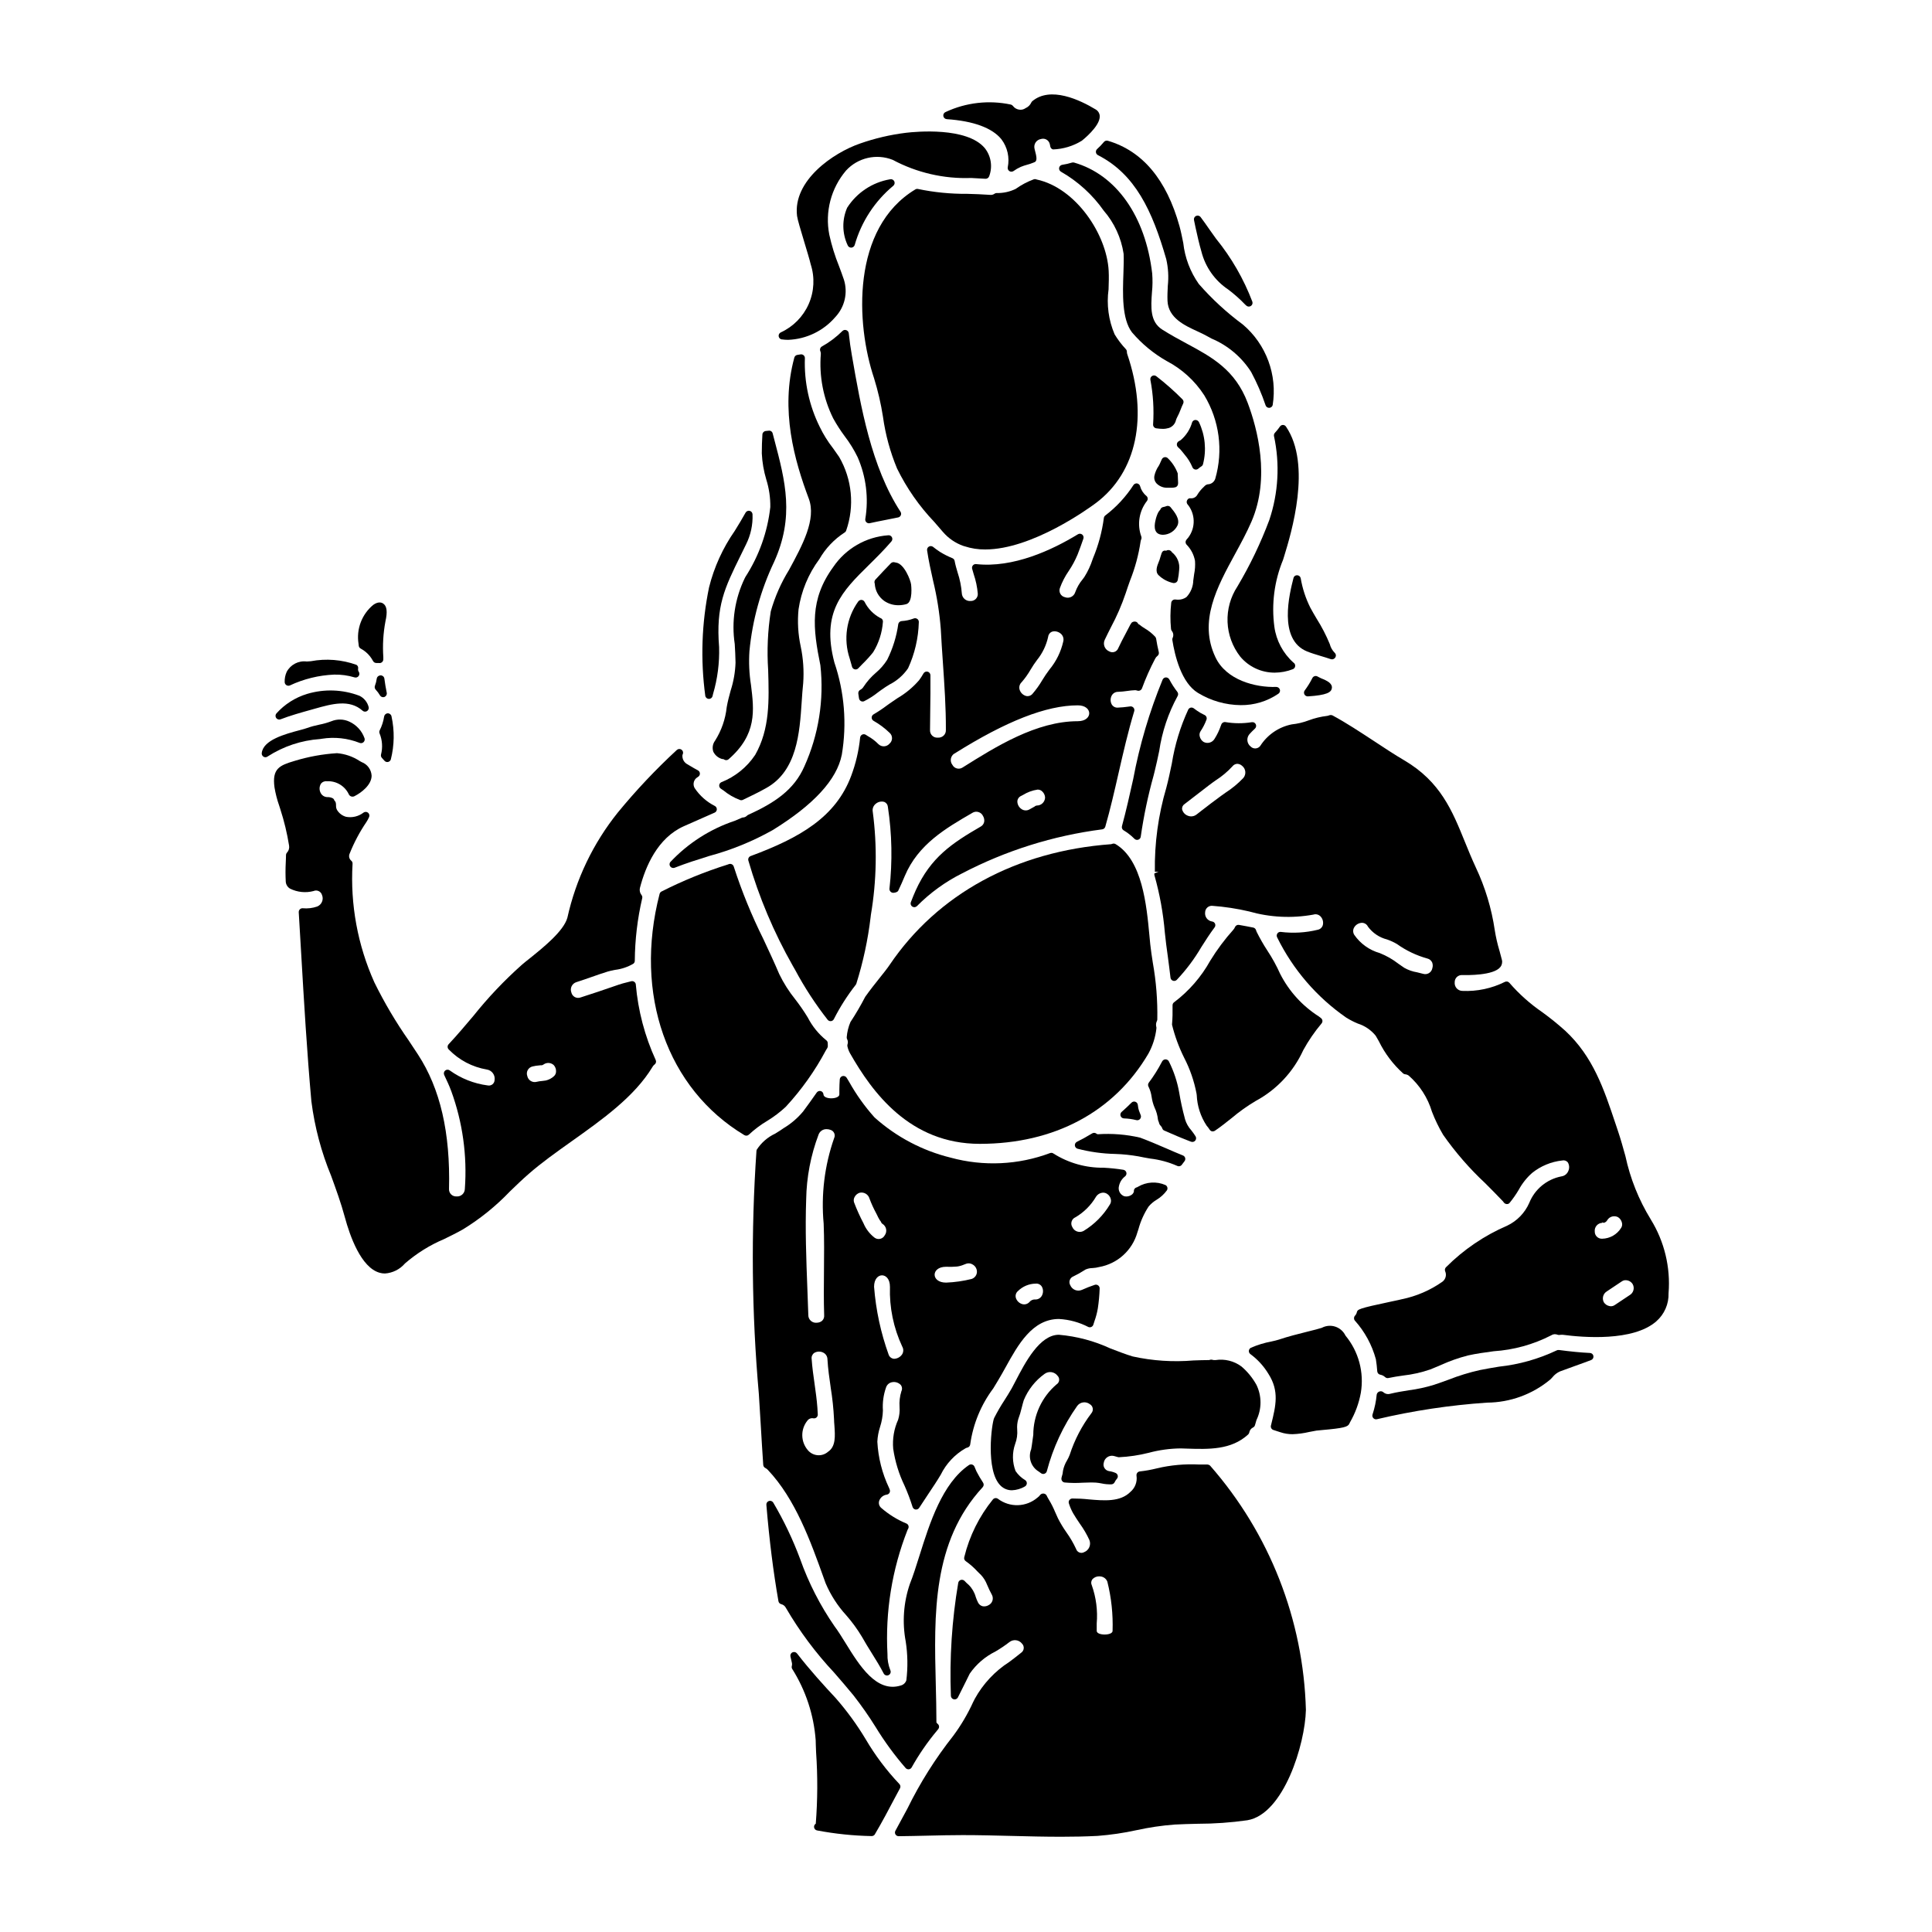
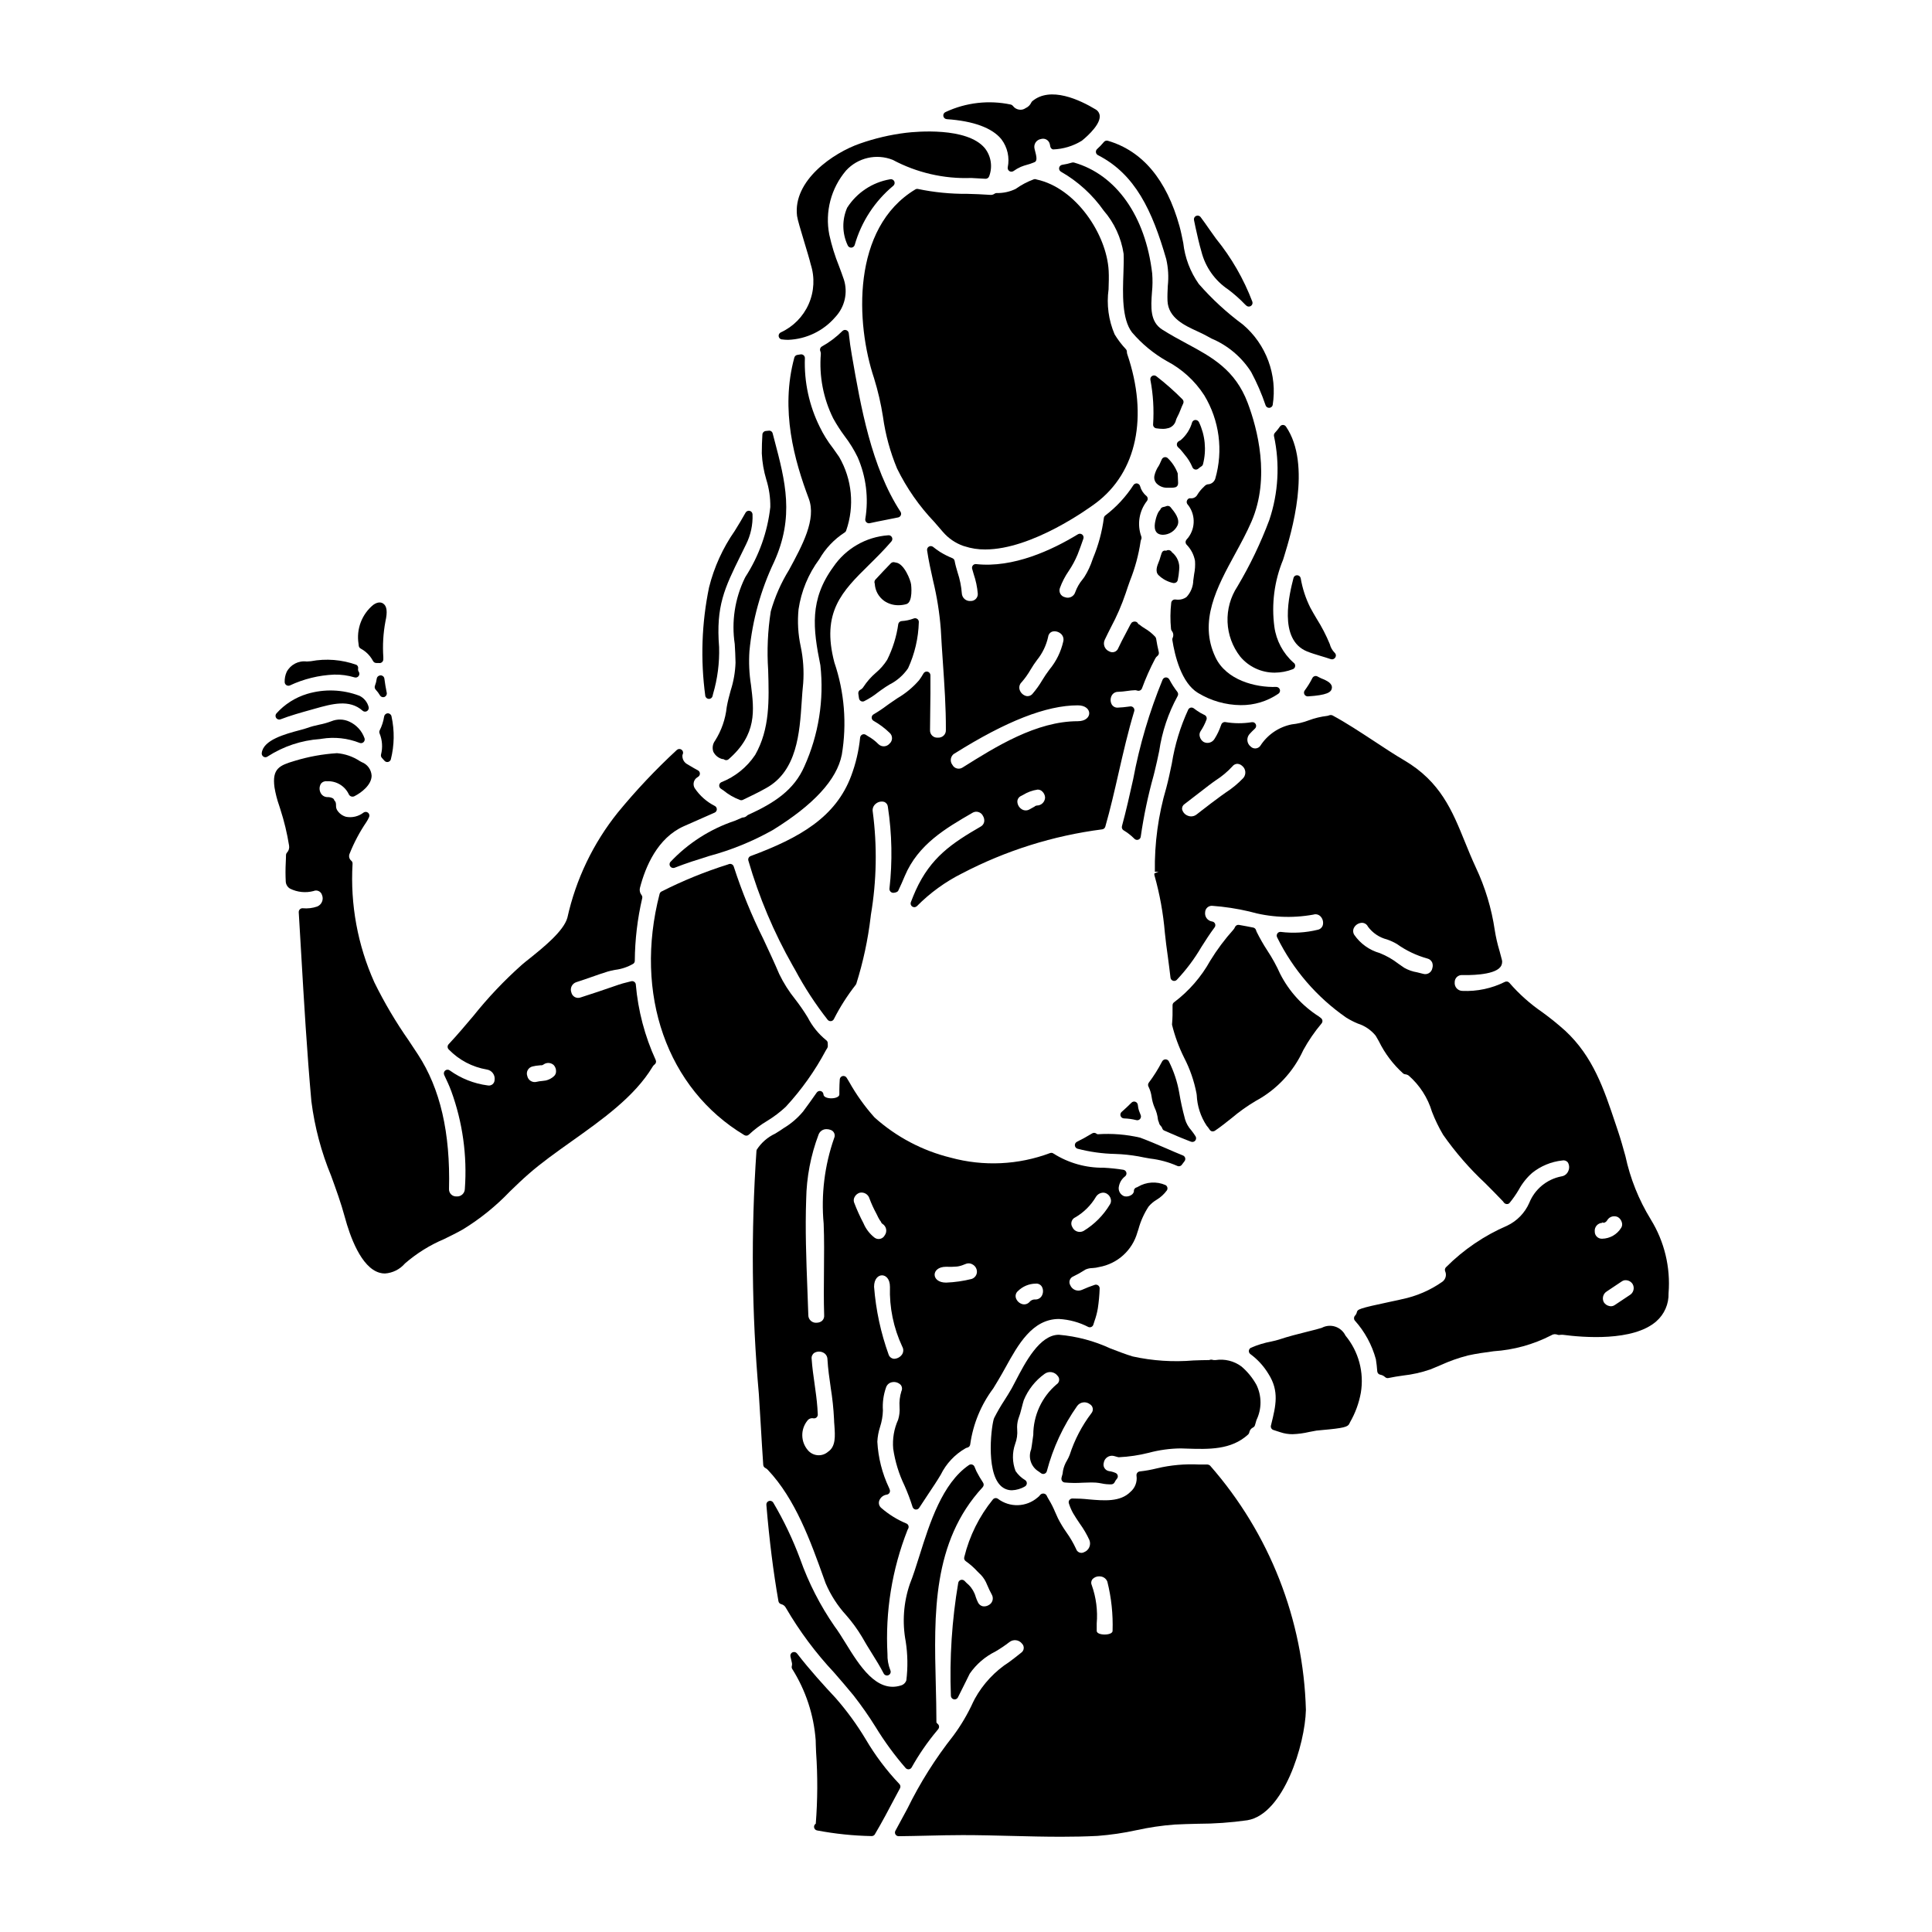
<svg xmlns="http://www.w3.org/2000/svg" fill="#000000" width="800px" height="800px" version="1.1" viewBox="144 144 512 512">
  <g>
    <path d="m451.44 285.63c0.258 0.066 0.523 0.098 0.789 0.094 1.625-0.043 3.09-0.984 3.805-2.445 0.789-1.688-0.758-3.582-1.816-4.856l0.004-0.004c-0.273-0.336-0.734-0.449-1.137-0.285-0.25 0.109-0.516 0.188-0.785 0.227-0.391 0.055-0.711 0.336-0.82 0.715-0.227 0.23-0.422 0.496-0.574 0.785-0.309 0.645-0.539 1.324-0.684 2.023-0.195 0.824-0.711 3.25 1.219 3.746z" />
    <path d="m453.22 273.26h0.504 0.648c0.367 0.008 0.734-0.031 1.09-0.121 0.316-0.086 0.57-0.324 0.676-0.637 0.062-0.203 0.086-0.414 0.07-0.621-0.027-0.789-0.051-1.617-0.105-2.449-0.57-1.535-1.484-2.918-2.668-4.047-0.227-0.199-0.531-0.281-0.828-0.223-0.293 0.055-0.547 0.242-0.691 0.508-0.133 0.262-0.242 0.523-0.355 0.789v-0.004c-0.133 0.336-0.289 0.66-0.469 0.973-0.578 0.828-0.98 1.766-1.184 2.754-0.109 0.664 0.082 1.344 0.52 1.855 0.723 0.773 1.734 1.215 2.793 1.223z" />
    <path d="m372.14 329.79c0.145 0.078 0.312 0.121 0.48 0.121 0.133 0 0.27-0.031 0.391-0.09 1.301-0.648 2.527-1.434 3.66-2.34 0.344-0.25 0.688-0.508 1.039-0.758h0.02c0.57-0.434 1.25-0.855 1.969-1.297 1.988-1 3.688-2.488 4.949-4.32 1.762-3.836 2.731-7.984 2.848-12.203 0.031-0.34-0.117-0.668-0.391-0.871-0.277-0.203-0.637-0.25-0.953-0.129-1.023 0.391-2.098 0.621-3.188 0.684-0.445 0.027-0.82 0.348-0.91 0.785-0.461 3.301-1.457 6.504-2.945 9.488-0.82 1.297-1.836 2.457-3.012 3.445-1.246 1.07-2.336 2.309-3.242 3.68-0.203 0.352-0.504 0.633-0.863 0.82-0.391 0.195-0.605 0.629-0.523 1.062 0.074 0.395 0.125 0.789 0.172 1.18h0.004c0.039 0.312 0.223 0.586 0.496 0.742z" />
    <path d="m379.84 191.52c-4.664 0.809-8.773 3.531-11.328 7.516-1.402 3.184-1.352 6.816 0.129 9.961 0.148 0.379 0.512 0.629 0.922 0.629h0.031c0.418-0.016 0.785-0.293 0.91-0.695 1.746-6.144 5.316-11.617 10.23-15.699 0.355-0.297 0.457-0.801 0.246-1.211-0.215-0.414-0.688-0.621-1.133-0.5z" />
    <path d="m367.26 231.71c-1.617 1.609-3.445 2.988-5.438 4.102-0.438 0.242-0.625 0.777-0.43 1.238 0.094 0.227 0.145 0.469 0.141 0.715-0.484 5.894 0.648 11.816 3.281 17.117 0.906 1.641 1.926 3.219 3.043 4.723 1.328 1.738 2.481 3.602 3.434 5.57 2.242 5.141 2.945 10.82 2.023 16.352-0.047 0.285 0.031 0.578 0.219 0.801 0.188 0.219 0.465 0.348 0.754 0.348 0.07 0 0.141-0.008 0.211-0.027 1.273-0.289 2.617-0.547 4.051-0.832 1.098-0.211 2.254-0.441 3.477-0.695v0.004c0.316-0.07 0.582-0.289 0.707-0.586 0.121-0.301 0.09-0.645-0.086-0.914-7.758-11.871-10.566-28.078-12.828-41.105l-0.062-0.348c-0.324-1.789-0.594-3.707-0.824-5.856-0.039-0.379-0.293-0.699-0.652-0.824-0.352-0.133-0.75-0.047-1.02 0.219z" />
    <path d="m354.7 401c2.496 4.668 5.391 9.113 8.66 13.281 0.188 0.211 0.457 0.332 0.738 0.332h0.133c0.328-0.047 0.613-0.25 0.758-0.547 1.629-3.211 3.574-6.258 5.797-9.09 0.066-0.082 0.117-0.176 0.148-0.277 1.816-5.773 3.086-11.703 3.797-17.715l0.066-0.559c1.527-9.02 1.691-18.219 0.496-27.285-0.156-0.801 0.148-1.617 0.785-2.125 0.629-0.539 1.484-0.727 2.281-0.496 0.535 0.223 0.898 0.727 0.938 1.305 1.094 7.188 1.234 14.488 0.418 21.715-0.016 0.309 0.113 0.605 0.344 0.809 0.234 0.211 0.555 0.301 0.867 0.242 0.395-0.062 0.945-0.16 1.145-0.594 0.598-1.273 1.18-2.547 1.707-3.844 3.543-8.41 10.863-12.648 17.93-16.746v-0.004c0.477-0.293 1.059-0.367 1.594-0.203 0.539 0.16 0.98 0.547 1.215 1.055 0.281 0.465 0.387 1.012 0.305 1.551-0.117 0.555-0.477 1.027-0.984 1.281-7.551 4.371-13.203 8.148-17.168 16.887-0.395 0.902-0.852 1.969-1.281 3.117h-0.004c-0.16 0.43 0 0.918 0.387 1.168 0.387 0.25 0.895 0.199 1.223-0.121 3.477-3.516 7.504-6.441 11.926-8.66 11.598-6.059 24.176-10.016 37.152-11.688 0.402-0.043 0.734-0.324 0.844-0.711 1.316-4.59 2.43-9.445 3.508-14.168 1.246-5.449 2.535-11.074 4.16-16.441 0.098-0.316 0.027-0.664-0.188-0.918-0.211-0.258-0.543-0.387-0.871-0.344l-0.531 0.062v0.004c-0.898 0.129-1.801 0.211-2.707 0.25-0.66 0.07-1.301-0.25-1.648-0.816-0.406-0.73-0.418-1.617-0.031-2.359 0.336-0.633 1.004-1.023 1.723-1.008 0.789-0.031 1.578-0.105 2.359-0.223 0.723-0.113 1.453-0.184 2.18-0.211 0.199 0.023 0.395 0.066 0.582 0.129 0.488 0.129 0.996-0.129 1.18-0.602 0.996-2.711 2.172-5.356 3.519-7.91 0.137-0.273 0.336-0.508 0.582-0.688 0.309-0.242 0.449-0.641 0.359-1.02-0.293-1.18-0.52-2.391-0.707-3.57h-0.004c-0.031-0.207-0.133-0.395-0.277-0.539-0.801-0.852-1.715-1.582-2.723-2.172-0.496-0.293-0.969-0.629-1.414-0.996-0.078-0.051-0.203-0.113-0.324-0.18v-0.004c-0.102-0.262-0.305-0.469-0.562-0.574-0.434-0.145-0.91-0.035-1.242 0.281-0.055 0.078-0.098 0.168-0.125 0.262-0.023 0.031-0.07 0.035-0.09 0.07-0.426 0.852-0.875 1.688-1.328 2.543-0.664 1.25-1.344 2.527-1.969 3.883h0.004c-0.18 0.445-0.543 0.789-0.996 0.945-0.453 0.156-0.953 0.105-1.367-0.137-0.578-0.234-1.031-0.695-1.262-1.277-0.227-0.582-0.203-1.23 0.062-1.797 0.555-1.18 1.105-2.258 1.648-3.336 1.547-2.883 2.848-5.891 3.898-8.988 0.355-1.102 0.75-2.223 1.156-3.363v0.004c1.332-3.34 2.269-6.82 2.801-10.375 0.031-0.207 0.09-0.41 0.176-0.602 0.094-0.238 0.094-0.508 0-0.746-1.141-3.172-0.574-6.711 1.496-9.371 0.328-0.418 0.262-1.023-0.148-1.363-0.809-0.664-1.391-1.566-1.66-2.582-0.102-0.371-0.41-0.648-0.789-0.715-0.383-0.055-0.766 0.117-0.977 0.441-2 3.09-4.516 5.809-7.441 8.039-0.219 0.164-0.363 0.41-0.395 0.684-0.48 3.652-1.445 7.227-2.863 10.625l-0.121 0.332c-0.535 1.648-1.27 3.227-2.195 4.691l-0.43 0.578c-0.848 1.012-1.516 2.168-1.965 3.41-0.168 0.559-0.562 1.02-1.086 1.277-0.52 0.254-1.129 0.281-1.672 0.066-0.508-0.113-0.945-0.441-1.199-0.898-0.25-0.461-0.297-1.004-0.125-1.496 0.586-1.617 1.379-3.152 2.359-4.566 0.918-1.363 1.699-2.812 2.332-4.328 0.516-1.332 1.051-2.754 1.543-4.227v-0.004c0.129-0.391 0.004-0.824-0.32-1.082-0.32-0.258-0.773-0.285-1.125-0.07-6.883 4.199-17.141 8.98-26.98 7.906-0.324-0.039-0.648 0.09-0.859 0.34s-0.285 0.586-0.199 0.902c0.133 0.48 0.277 0.965 0.418 1.445 0.566 1.66 0.93 3.387 1.078 5.141 0.035 0.516-0.152 1.023-0.516 1.395-0.363 0.375-0.863 0.574-1.383 0.551-0.578 0.055-1.156-0.133-1.594-0.512-0.441-0.383-0.707-0.926-0.738-1.508-0.141-1.879-0.516-3.738-1.117-5.527-0.301-1.016-0.598-2.031-0.789-3.07h0.004c-0.062-0.324-0.289-0.598-0.594-0.723-1.137-0.461-2.231-1.016-3.277-1.66-0.641-0.395-1.262-0.879-1.859-1.348l0.004 0.004c-0.32-0.242-0.754-0.27-1.102-0.066-0.344 0.207-0.531 0.598-0.473 0.992 0.395 2.688 0.992 5.379 1.574 7.984v0.004c1.031 4.231 1.719 8.543 2.055 12.887 0.152 2.996 0.359 5.957 0.559 8.906 0.395 5.809 0.816 11.809 0.789 17.859h-0.004c0.027 0.566-0.207 1.117-0.637 1.496-0.414 0.359-0.953 0.539-1.5 0.5-0.547 0.047-1.086-0.145-1.48-0.523-0.395-0.383-0.605-0.914-0.582-1.461 0-1.574 0.016-3.188 0.051-4.836 0.047-3.176 0.09-6.438 0.055-9.719v-0.004c-0.004-0.445-0.309-0.832-0.742-0.941s-0.887 0.086-1.102 0.48c-0.352 0.629-0.746 1.234-1.18 1.812-1.629 1.875-3.555 3.473-5.699 4.723-0.707 0.469-1.406 0.938-2.078 1.418l-0.715 0.512c-1.133 0.855-2.316 1.645-3.543 2.363-0.312 0.172-0.508 0.5-0.508 0.859s0.195 0.691 0.508 0.863c1.551 0.879 2.984 1.949 4.262 3.191 0.406 0.363 0.633 0.887 0.625 1.43-0.004 0.543-0.246 1.059-0.66 1.414-0.359 0.43-0.887 0.691-1.445 0.715-0.562 0.027-1.109-0.188-1.508-0.582-0.824-0.836-1.762-1.551-2.785-2.117l-0.562-0.359c-0.285-0.18-0.645-0.199-0.949-0.047-0.305 0.152-0.508 0.449-0.543 0.785-0.348 3.461-1.141 6.859-2.359 10.117-4.09 10.973-13.602 16.449-26.66 21.289-0.477 0.176-0.742 0.691-0.605 1.184 2.812 9.699 6.75 19.039 11.734 27.824zm60.02-76.18c0.926-1.062 1.742-2.215 2.445-3.438 0.5-0.844 1.047-1.664 1.637-2.449 1.465-1.805 2.484-3.93 2.977-6.203 0.07-0.609 0.48-1.129 1.059-1.336 0.199-0.066 0.406-0.098 0.617-0.098 0.617 0.008 1.211 0.234 1.676 0.641 0.586 0.504 0.836 1.297 0.648 2.043-0.613 2.738-1.863 5.289-3.656 7.449-0.695 0.922-1.344 1.879-1.941 2.867-0.734 1.258-1.582 2.441-2.531 3.543-0.41 0.512-1.074 0.746-1.719 0.605-0.812-0.223-1.461-0.844-1.715-1.648-0.223-0.699-0.027-1.469 0.504-1.977zm6.238 30.547c-0.043 1.18-1.012 2.113-2.191 2.106h-0.031c-0.234 0.031-0.449 0.141-0.605 0.312l-0.133 0.062c-0.359 0.219-0.719 0.414-1.152 0.641h-0.004c-0.648 0.387-1.461 0.367-2.09-0.047-0.711-0.453-1.141-1.234-1.145-2.078 0.035-0.633 0.43-1.191 1.012-1.441l0.488-0.254c1.172-0.727 2.477-1.207 3.84-1.41h0.137c0.414 0.012 0.809 0.18 1.105 0.469 0.461 0.418 0.738 1 0.77 1.621zm-24.008-11.668c13.684-8.598 24.367-12.777 32.668-12.777 2.086 0 3.039 1.09 3.039 2.102 0 1.012-0.953 2.102-3.039 2.102-10.977 0-21.75 6.762-30.484 12.246v0.004c-0.449 0.305-1.008 0.406-1.539 0.27-0.527-0.133-0.969-0.488-1.215-0.977-0.352-0.461-0.488-1.047-0.383-1.613 0.105-0.57 0.445-1.066 0.938-1.371z" />
    <path d="m434.43 184.35c0.039 0.324 0.238 0.609 0.527 0.758 9.883 5.055 14.391 14.672 18.105 27.551 0.535 2.32 0.676 4.715 0.418 7.086-0.066 1.312-0.133 2.664-0.078 4.004 0.219 4.516 4.512 6.488 7.957 8.07 0.863 0.395 1.68 0.789 2.391 1.18l1.305 0.715c4.324 1.816 7.996 4.91 10.516 8.867 1.516 2.832 2.797 5.785 3.824 8.832 0.137 0.398 0.508 0.668 0.93 0.668h0.027c0.434-0.012 0.809-0.305 0.922-0.723 1.285-8.008-1.711-16.105-7.894-21.352-4.277-3.152-8.195-6.762-11.691-10.762-2.262-3.211-3.676-6.941-4.109-10.844-0.305-1.52-0.605-3.027-1.004-4.477-3.43-12.324-9.816-19.938-18.992-22.621-0.371-0.109-0.773 0.012-1.027 0.309-0.551 0.672-1.156 1.301-1.805 1.883-0.242 0.215-0.363 0.535-0.32 0.855z" />
    <path d="m462.39 210.68c1.043 4.106 3.566 7.68 7.086 10.035 1.602 1.203 3.102 2.535 4.488 3.984 0.039 0.039 0.25 0.234 0.301 0.27h-0.004c0.324 0.316 0.82 0.371 1.207 0.133 0.387-0.238 0.559-0.707 0.422-1.137-2.297-6.043-5.547-11.684-9.621-16.699-0.605-0.82-1.215-1.684-1.832-2.57-0.73-1.059-1.488-2.137-2.273-3.176v-0.004c-0.281-0.363-0.777-0.488-1.195-0.293-0.418 0.191-0.648 0.652-0.547 1.102l0.395 1.91c0.469 2.117 0.941 4.289 1.574 6.445z" />
    <path d="m351.19 233.94c0.559 0.082 1.117 0.125 1.68 0.121 4.84-0.184 9.375-2.383 12.52-6.062 2.473-2.641 3.34-6.41 2.262-9.863-0.422-1.25-0.871-2.453-1.312-3.629-1.09-2.691-1.949-5.473-2.57-8.312-1.184-6.051 0.453-12.316 4.453-17.012 3.133-3.402 8.035-4.523 12.336-2.828 6.391 3.414 13.574 5.078 20.812 4.812 1.246 0.062 2.508 0.129 3.773 0.211l0.004 0.004c0.457 0.023 0.875-0.273 1.008-0.715 0.934-2.519 0.48-5.348-1.203-7.445-4.75-5.606-18.203-4.348-20.855-4.031-4.148 0.508-8.227 1.461-12.172 2.844-7.086 2.441-17.871 9.812-16.695 19.215 0.125 0.969 0.992 3.832 1.906 6.867 0.695 2.301 1.418 4.684 1.707 5.922v0.004c1.121 3.457 0.93 7.211-0.535 10.539s-4.102 6.004-7.41 7.516c-0.387 0.188-0.605 0.609-0.543 1.031 0.066 0.426 0.398 0.762 0.824 0.828z" />
    <path d="m450.45 243.71c-0.32-0.258-0.766-0.289-1.121-0.082-0.355 0.211-0.539 0.617-0.465 1.023 0.742 3.891 0.98 7.856 0.719 11.809-0.039 0.516 0.328 0.973 0.84 1.047 0.562 0.086 1.125 0.137 1.695 0.145 0.547 0.008 1.094-0.07 1.621-0.223 0.973-0.316 1.703-1.129 1.914-2.125 0.078-0.246 0.18-0.48 0.297-0.707 0.363-0.68 0.68-1.387 0.949-2.109 0.203-0.512 0.395-1.027 0.652-1.527 0.184-0.367 0.117-0.812-0.164-1.113-2.176-2.195-4.492-4.246-6.938-6.137z" />
    <path d="m454.95 298.51c0.066 0.008 0.137 0.008 0.203 0 0.457 0 0.852-0.312 0.957-0.754 0.191-0.883 0.316-1.781 0.375-2.68 0.242-1.805-0.484-3.598-1.91-4.727-0.043-0.066-0.188-0.25-0.238-0.312v0.004c-0.363-0.32-0.895-0.359-1.301-0.098h-0.027c-0.32-0.094-0.664-0.016-0.914 0.207-0.152 0.199-0.266 0.43-0.336 0.672v0.039c-0.059 0.129-0.105 0.258-0.133 0.395-0.102 0.395-0.203 0.73-0.332 1.102-0.043 0.133-0.113 0.305-0.191 0.488-0.43 1.055-1.086 2.648-0.031 3.617h-0.004c1.078 1.031 2.422 1.742 3.883 2.047z" />
    <path d="m457.95 264.5c0.848 0.98 1.535 2.09 2.035 3.285 0.109 0.309 0.367 0.543 0.688 0.629 0.078 0.02 0.16 0.031 0.246 0.031 0.242 0 0.477-0.094 0.66-0.258 0.258-0.223 0.531-0.426 0.82-0.609 0.211-0.137 0.359-0.352 0.418-0.598 0.949-3.723 0.562-7.66-1.09-11.125-0.18-0.344-0.535-0.562-0.926-0.566-0.391 0.016-0.734 0.262-0.875 0.629-0.523 1.84-1.578 3.481-3.031 4.723-0.16 0.109-0.328 0.203-0.504 0.285-0.281 0.156-0.469 0.434-0.504 0.75-0.039 0.316 0.082 0.633 0.316 0.844 0.492 0.434 0.938 0.918 1.324 1.445z" />
    <path d="m451.2 343.04c0.746-5.102 2.398-10.035 4.871-14.562 0.215-0.348 0.191-0.793-0.059-1.117-0.805-1.039-1.52-2.148-2.133-3.309-0.18-0.328-0.523-0.531-0.895-0.531-0.375 0.008-0.715 0.23-0.875 0.574-3.5 8.512-6.117 17.363-7.809 26.414-0.922 4.141-1.879 8.418-2.973 12.434h0.004c-0.117 0.426 0.062 0.879 0.441 1.105 1.047 0.625 2.008 1.379 2.867 2.238 0.184 0.188 0.434 0.289 0.695 0.289 0.5 0.004 0.918-0.367 0.977-0.863 0.785-5.457 1.922-10.859 3.402-16.172l0.246-0.98c0.469-1.855 0.855-3.695 1.238-5.519z" />
    <path d="m394.88 175.58c7.086 0.473 12.082 2.32 14.516 5.34v0.004c1.602 2.125 2.207 4.844 1.66 7.449-0.055 0.387 0.121 0.77 0.453 0.98 0.156 0.098 0.34 0.148 0.523 0.148 0.199 0 0.391-0.059 0.555-0.168 0.609-0.441 1.262-0.816 1.949-1.117 0.539-0.219 1.09-0.402 1.652-0.555 0.594-0.16 1.176-0.355 1.742-0.586 1.094-0.312 0.816-1.41 0.227-3.664h0.004c-0.141-0.566-0.039-1.164 0.281-1.652 0.324-0.488 0.832-0.82 1.41-0.914 0.496-0.16 1.039-0.105 1.492 0.16 0.449 0.262 0.766 0.707 0.871 1.219l0.051 0.246c0.023 0.141 0.051 0.277 0.086 0.414 0.086 0.352 0.359 0.625 0.707 0.715 2.703-0.094 5.336-0.891 7.637-2.309 0.047-0.039 4.871-3.801 4.75-6.516v0.004c-0.031-0.738-0.438-1.402-1.074-1.773-4.211-2.543-11.988-6.223-16.805-2.191h0.004c-0.117 0.098-0.211 0.223-0.273 0.363-0.305 0.66-0.844 1.188-1.512 1.48-0.5 0.359-1.125 0.5-1.73 0.391-0.648-0.098-1.227-0.445-1.617-0.973-0.137-0.184-0.332-0.312-0.555-0.367-5.82-1.238-11.883-0.547-17.273 1.969-0.43 0.164-0.691 0.605-0.621 1.062 0.066 0.457 0.445 0.805 0.906 0.836z" />
    <path d="m461.48 327.63c3.406 2.078 7.312 3.195 11.309 3.238 3.57 0.043 7.066-1.016 10.012-3.035 0.355-0.25 0.508-0.703 0.371-1.113-0.148-0.406-0.531-0.676-0.961-0.68-5.512 0.191-13.23-1.801-16.09-7.832-4.551-9.531 0.395-18.617 5.188-27.406 1.535-2.812 3.117-5.723 4.348-8.582 5.047-11.66 1.535-24.707-1.004-31.449-3.324-8.805-9.535-12.148-16.113-15.691-2.137-1.148-4.328-2.34-6.559-3.754-3.25-2.094-2.984-5.879-2.699-9.883 0.172-1.656 0.191-3.328 0.059-4.988-1.781-15.172-9.516-26.152-20.688-29.371-0.184-0.051-0.375-0.051-0.559 0-0.844 0.266-1.711 0.461-2.586 0.59-0.418 0.059-0.754 0.383-0.828 0.797-0.074 0.418 0.125 0.836 0.496 1.039 4.481 2.566 8.344 6.082 11.312 10.301 2.809 3.242 4.641 7.207 5.281 11.445 0.082 1.402 0 3.219-0.051 5.141-0.191 5.402-0.438 12.125 2.266 15.676l0.004 0.004c2.606 3.055 5.727 5.633 9.223 7.613 4.031 2.113 7.449 5.231 9.922 9.055 4.027 6.644 5.086 14.676 2.918 22.141-0.285 0.867-1.098 1.457-2.012 1.465-0.301 0.07-0.574 0.227-0.789 0.445l-0.223 0.223v0.004c-0.656 0.598-1.223 1.281-1.688 2.039-0.336 0.668-1.047 1.062-1.793 0.992-0.379-0.074-0.754 0.121-0.918 0.469-0.191 0.312-0.191 0.711 0 1.027 2.184 2.543 2.289 6.266 0.258 8.934-0.059 0.074-0.117 0.141-0.184 0.207-0.109 0.121-0.223 0.242-0.328 0.395h0.004c-0.273 0.375-0.25 0.887 0.059 1.23 1.176 1.184 1.961 2.691 2.254 4.332 0.082 1.172 0.004 2.348-0.23 3.5-0.082 0.547-0.168 1.094-0.223 1.633h-0.004c-0.027 1.652-0.668 3.234-1.801 4.438-0.664 0.484-1.473 0.734-2.293 0.703-0.207 0-0.395-0.02-0.68-0.047-0.523-0.051-0.992 0.316-1.07 0.836-0.262 2.312-0.285 4.641-0.059 6.957 0.016 0.191 0.086 0.379 0.207 0.531 0.434 0.523 0.516 1.25 0.219 1.855-0.078 0.176-0.102 0.367-0.074 0.551 0.645 4.133 2.387 11.363 6.797 14.027z" />
    <path d="m439.15 529.84c0.246 0.051 0.48 0.125 0.715 0.195l0.367 0.105 0.004 0.004c0.09 0.027 0.184 0.039 0.277 0.039 2.684-0.129 5.344-0.523 7.945-1.184 2.742-0.734 5.562-1.121 8.402-1.156l1.598 0.051c5.832 0.188 11.809 0.395 16.316-3.742h-0.004c0.152-0.137 0.254-0.316 0.297-0.512 0.09-0.57 0.449-1.062 0.965-1.324 0.27-0.117 0.469-0.348 0.551-0.633 0.125-0.441 0.27-0.898 0.395-1.363v0.004c1.422-2.941 1.422-6.375 0-9.312-1.023-1.855-2.371-3.508-3.981-4.879-1.973-1.469-4.453-2.078-6.883-1.695h-0.434c-0.035 0-0.18-0.023-0.32-0.059l-0.27-0.062h0.004c-0.234-0.008-0.461 0.031-0.68 0.117-1.23 0-2.633 0.047-4.141 0.102-5.379 0.457-10.797 0.102-16.07-1.055-1.805-0.535-3.785-1.305-5.902-2.113-4.316-2-8.941-3.231-13.68-3.641-5.117 0-8.941 7.367-11.473 12.242-0.395 0.727-0.719 1.395-1.023 1.941-0.598 1.059-1.25 2.09-1.906 3.125v-0.004c-1.004 1.531-1.922 3.117-2.754 4.746-0.633 1.273-2.363 13.98 1.699 17.938 0.801 0.793 1.879 1.23 3.004 1.223 1.211-0.047 2.391-0.391 3.434-1.004 0.301-0.164 0.496-0.477 0.516-0.82 0.016-0.344-0.148-0.672-0.434-0.863-1.016-0.605-1.887-1.43-2.551-2.41-0.887-2.309-0.922-4.852-0.105-7.184 0.461-1.215 0.645-2.516 0.539-3.809-0.078-0.926 0.016-1.859 0.281-2.754 0.371-0.992 0.676-2.008 0.918-3.039 0.168-0.668 0.34-1.344 0.547-2 1.152-2.789 3.059-5.203 5.512-6.961 0.527-0.391 1.188-0.555 1.836-0.457 0.648 0.098 1.23 0.453 1.621 0.98 0.309 0.32 0.453 0.762 0.398 1.203-0.059 0.441-0.312 0.832-0.691 1.062-3.914 3.344-6.164 8.234-6.16 13.383-0.121 0.922-0.246 1.867-0.395 2.832l-0.164 0.973v0.004c-0.871 2.191-0.023 4.691 2.004 5.902 0.199 0.164 0.406 0.312 0.625 0.453 0.262 0.188 0.598 0.234 0.898 0.125 0.305-0.105 0.535-0.352 0.621-0.66 1.633-6.207 4.359-12.074 8.059-17.32 0.379-0.508 0.949-0.844 1.582-0.93 0.633-0.082 1.27 0.094 1.77 0.484 0.406 0.238 0.688 0.645 0.762 1.105 0.078 0.465-0.059 0.938-0.367 1.293-2.519 3.324-4.461 7.051-5.742 11.02-0.199 0.512-0.434 1.008-0.711 1.484-0.512 0.832-0.867 1.746-1.059 2.699-0.043 0.578-0.16 1.148-0.352 1.695-0.043 0.152-0.07 0.312-0.074 0.473 0 0.496 0.367 0.914 0.859 0.977 1.582 0.145 3.168 0.164 4.75 0.059 1.227-0.043 2.391-0.086 3.516-0.027 0.5 0.043 0.996 0.113 1.484 0.211 0.883 0.195 1.785 0.277 2.688 0.242 0.336-0.031 0.633-0.227 0.789-0.52 0.148-0.324 0.344-0.625 0.574-0.895 0.23-0.23 0.332-0.559 0.27-0.879-0.059-0.32-0.273-0.586-0.574-0.715-0.555-0.246-1.145-0.41-1.746-0.488-0.488-0.082-0.922-0.367-1.188-0.789-0.266-0.418-0.34-0.93-0.203-1.41 0.086-0.602 0.422-1.145 0.926-1.488 0.5-0.348 1.125-0.469 1.719-0.336z" />
    <path d="m486.79 297.17c-1.035 4.043-4.176 16.34 3.613 19.477 1.035 0.418 2.258 0.789 3.543 1.18 0.895 0.266 1.816 0.543 2.723 0.855v-0.004c0.102 0.035 0.211 0.055 0.316 0.055 0.559-0.008 1.016-0.453 1.039-1.012 0.004-0.273-0.113-0.535-0.312-0.719-0.633-0.637-1.082-1.434-1.305-2.301-0.965-2.348-2.129-4.602-3.488-6.746-0.594-1.008-1.18-1.992-1.66-2.902v0.004c-1.238-2.465-2.098-5.102-2.559-7.82-0.09-0.449-0.477-0.777-0.934-0.789-0.461-0.027-0.871 0.273-0.977 0.723z" />
    <path d="m434.93 444.59c-0.145-0.02-0.285-0.086-0.395-0.184-0.316-0.234-0.746-0.254-1.086-0.051-1.535 0.922-2.82 1.633-4.055 2.234l0.004 0.004c-0.359 0.176-0.574 0.555-0.547 0.953 0.027 0.398 0.293 0.742 0.676 0.867 3.269 0.855 6.633 1.324 10.012 1.395 2.07 0.066 4.129 0.281 6.168 0.641 0.992 0.223 2.051 0.395 3.125 0.586 2.457 0.285 4.859 0.934 7.125 1.93 0.141 0.074 0.293 0.109 0.453 0.109 0.309 0 0.602-0.145 0.785-0.391l0.723-0.965h0.004c0.18-0.246 0.238-0.562 0.16-0.855-0.082-0.293-0.297-0.535-0.582-0.648-1.492-0.602-2.973-1.246-4.461-1.895-2.258-0.977-4.586-1.969-6.91-2.836-3.668-0.848-7.441-1.148-11.199-0.895z" />
    <path d="m378.3 303.23c1.113 0.77 2.438 1.172 3.793 1.16 0.703 0 1.402-0.098 2.082-0.285 1.848-0.5 1.285-5.156 1.281-5.176-0.109-1.125-1.84-5.594-4.035-5.844-0.035 0-0.273-0.062-0.312-0.062h0.004c-0.355-0.117-0.75-0.023-1.016 0.242-1.398 1.43-2.754 2.887-4.094 4.328-0.168 0.184-0.262 0.422-0.258 0.668-0.008 0.145 0.02 0.289 0.078 0.418 0.09 1.816 1 3.488 2.477 4.551z" />
    <path d="m494.16 323.78c-0.227-0.094-0.445-0.203-0.656-0.324l-0.395-0.207c-0.484-0.238-1.07-0.043-1.316 0.438-0.578 1.152-1.258 2.25-2.027 3.285-0.223 0.301-0.258 0.699-0.09 1.031 0.164 0.332 0.508 0.543 0.879 0.543h0.059c5.035-0.316 6.176-1.09 6.34-2.152 0.199-1.262-1.23-2.004-2.793-2.613z" />
    <path d="m480.38 281.81c-2.289 6.117-5.121 12.016-8.461 17.629-1.828 2.785-2.738 6.07-2.606 9.398s1.309 6.531 3.352 9.16c2.262 2.711 5.609 4.273 9.141 4.262 1.645-0.008 3.277-0.316 4.809-0.914 0.355-0.137 0.598-0.465 0.625-0.844 0.027-0.379-0.16-0.738-0.488-0.93-2.742-2.457-4.523-5.805-5.027-9.445-0.809-6.023-0.016-12.148 2.297-17.766l0.312-1c1.832-5.984 7.394-24.18 0.461-34.316-0.184-0.27-0.484-0.43-0.809-0.43-0.312 0.004-0.605 0.16-0.785 0.418-0.398 0.578-0.836 1.125-1.312 1.641-0.23 0.23-0.332 0.562-0.27 0.883 1.598 7.394 1.172 15.082-1.238 22.254z" />
    <path d="m417.96 191.52c-1.707 0.637-3.328 1.492-4.812 2.551-1.574 0.758-3.309 1.133-5.059 1.086-0.188 0.008-0.367 0.07-0.523 0.176-0.332 0.246-0.746 0.355-1.156 0.309-2.016-0.152-4.086-0.215-6.172-0.277v0.004c-4.34 0.031-8.672-0.395-12.922-1.281-0.254-0.066-0.52-0.027-0.742 0.109-16.957 10.207-15.82 35.559-10.918 50.102h-0.004c1.027 3.32 1.809 6.707 2.344 10.141 0.648 4.715 1.906 9.328 3.734 13.723 2.547 5.203 5.879 9.984 9.879 14.172 0.742 0.855 1.512 1.734 2.305 2.672h0.004c1.441 1.668 3.289 2.93 5.367 3.664l0.297 0.086c1.777 0.586 3.637 0.875 5.508 0.855 12.434 0 27.445-10.891 29.352-12.316 10.832-8.152 13.938-22.887 8.289-39.465-0.07-0.199-0.102-0.406-0.094-0.613 0-0.246-0.09-0.484-0.254-0.668-1.133-1.203-2.137-2.523-2.992-3.934-1.613-3.762-2.168-7.887-1.609-11.941 0.055-1.738 0.113-3.387 0.027-4.914-0.512-9.652-8.684-21.953-19.078-24.191v0.004c-0.238-0.117-0.516-0.137-0.77-0.051z" />
    <path d="m335.15 351.3c-0.309 0.148-0.52 0.449-0.551 0.793-0.035 0.34 0.113 0.676 0.387 0.883 0.129 0.094 0.262 0.176 0.395 0.273l0.312 0.199h-0.004c1.316 1.086 2.805 1.949 4.402 2.551 0.113 0.047 0.238 0.066 0.359 0.07 0.148 0 0.293-0.035 0.426-0.102 2.031-0.977 4.133-1.969 6.137-3.106 8.234-4.527 8.902-14.699 9.445-22.875 0.117-1.723 0.223-3.387 0.395-4.918v0.004c0.238-3.266 0.016-6.547-0.656-9.75-0.703-3.231-0.898-6.551-0.574-9.84 0.711-4.82 2.602-9.387 5.508-13.297 1.637-2.852 3.934-5.273 6.691-7.059 0.203-0.121 0.355-0.312 0.43-0.539 2.246-6.457 1.562-13.57-1.863-19.484-0.531-0.789-1.102-1.598-1.684-2.398l-0.004 0.004c-1.344-1.73-2.508-3.602-3.461-5.574-2.801-5.652-4.156-11.91-3.938-18.211 0.012-0.301-0.117-0.594-0.348-0.789-0.227-0.188-0.523-0.266-0.812-0.215-0.266 0.051-0.531 0.098-0.789 0.125-0.402 0.043-0.738 0.324-0.848 0.719-3.797 13.949 0.051 27.316 3.832 37.391 2.047 5.453-1.66 12.281-5.246 18.895v-0.004c-2.109 3.418-3.731 7.109-4.828 10.973-0.809 5.148-1.039 10.371-0.691 15.574 0.238 8.012 0.473 15.57-3.438 22.457-2.184 3.277-5.32 5.809-8.984 7.25z" />
-     <path d="m373.12 303.5c-0.168-0.309-0.48-0.508-0.832-0.523-0.348 0-0.672 0.172-0.871 0.457-3.113 4.363-3.949 9.953-2.25 15.039 0.16 0.508 0.297 1.012 0.434 1.52l0.195 0.703c0.098 0.34 0.367 0.605 0.715 0.688 0.074 0.02 0.152 0.031 0.23 0.027 0.27 0.004 0.531-0.109 0.715-0.305 0.395-0.418 0.789-0.82 1.18-1.219h0.004c0.98-0.957 1.898-1.973 2.754-3.039 1.488-2.422 2.371-5.164 2.582-7.996 0.043-0.281-0.039-0.57-0.223-0.785-0.137-0.152-0.312-0.262-0.504-0.312-1.781-0.961-3.223-2.445-4.129-4.254z" />
-     <path d="m448.83 394.24c-0.078-0.734-0.152-1.539-0.23-2.391-0.742-7.93-1.871-19.918-8.961-24.156l-0.004 0.004c-0.234-0.141-0.52-0.176-0.785-0.098l-0.395 0.121c-25.152 1.84-46 13.203-58.707 32.004-0.625 0.93-1.574 2.121-2.68 3.504-1.152 1.445-2.449 3.066-3.762 4.914v-0.004c-1.195 2.312-2.512 4.559-3.938 6.731-0.539 1.273-0.871 2.625-0.98 4.004-0.012 0.18 0.023 0.363 0.109 0.523 0.223 0.422 0.262 0.918 0.102 1.367-0.059 0.18-0.066 0.375-0.02 0.562 0.141 0.629 0.371 1.234 0.68 1.797 5.863 10.301 15.801 24.008 34.391 24.008 19.777 0 35.652-8.496 44.703-23.934l-0.004 0.004c1.129-2.055 1.844-4.305 2.109-6.629 0.02-0.109 0.02-0.219 0-0.328l-0.074-0.328c-0.07-0.461 0-0.93 0.211-1.348 0.059-0.125 0.094-0.258 0.102-0.395 0.094-5.031-0.301-10.059-1.184-15.012-0.277-1.77-0.523-3.43-0.684-4.922z" />
    <path d="m489.38 422.3c1.379-2.516 3.008-4.891 4.856-7.086 0.168-0.207 0.246-0.469 0.219-0.734-0.031-0.266-0.168-0.504-0.379-0.668l-0.586-0.453c-4.359-2.777-7.891-6.672-10.234-11.273-0.973-2.168-2.117-4.25-3.43-6.231-1.039-1.594-1.98-3.246-2.824-4.949-0.043-0.098-0.074-0.203-0.152-0.441h-0.004c-0.109-0.336-0.395-0.586-0.742-0.652-1.238-0.242-2.484-0.488-3.75-0.703-0.453-0.082-0.902 0.164-1.074 0.59-0.102 0.242-0.242 0.469-0.418 0.668-2.293 2.555-4.348 5.309-6.141 8.234-2.379 4.285-5.629 8.027-9.543 10.984-0.281 0.184-0.449 0.5-0.441 0.836 0.031 1.887 0 3.441-0.129 4.894h-0.004c-0.012 0.094-0.012 0.184 0 0.277 0.742 3.019 1.82 5.945 3.211 8.73 1.539 2.973 2.641 6.156 3.269 9.445l0.062 0.434c0.121 2.898 1.031 5.707 2.633 8.125 0.301 0.336 0.574 0.699 0.816 1.082 0.145 0.215 0.371 0.367 0.629 0.418 0.062 0.008 0.125 0.008 0.188 0 0.199 0 0.391-0.059 0.555-0.168 1.555-1.055 3.027-2.231 4.453-3.371v0.004c1.988-1.684 4.117-3.199 6.359-4.527 5.559-2.992 9.98-7.723 12.602-13.465z" />
    <path d="m453.03 424.76c-0.324-0.055-0.656 0.059-0.879 0.297-0.051 0.055-0.098 0.113-0.137 0.176-0.027 0.043-0.055 0.086-0.078 0.133-1.012 1.953-2.184 3.816-3.508 5.574-0.234 0.332-0.242 0.781-0.02 1.125 0.402 0.836 0.668 1.73 0.789 2.652 0.137 0.945 0.391 1.871 0.758 2.754 0.488 1.012 0.797 2.102 0.914 3.215 0.039 0.242 0.117 0.473 0.238 0.684 0.012 0.145 0.051 0.285 0.117 0.418 0.047 0.172 0.145 0.328 0.273 0.449 0.242 0.227 0.422 0.504 0.523 0.816 0.09 0.258 0.285 0.465 0.535 0.57 2.394 1.047 4.723 2.059 7.086 2.945 0.113 0.039 0.23 0.059 0.352 0.062 0.355 0 0.684-0.195 0.859-0.504 0.172-0.312 0.168-0.691-0.02-0.996-0.344-0.547-0.719-1.07-1.121-1.574-0.766-0.844-1.336-1.848-1.664-2.938l-0.074-0.312v0.004c-0.609-2.242-1.102-4.508-1.48-6.801-0.504-2.84-1.414-5.598-2.707-8.176-0.137-0.309-0.422-0.527-0.758-0.574z" />
    <path d="m441.86 440.39c1.105 0.031 2.207 0.184 3.281 0.453 0.078 0.02 0.16 0.031 0.242 0.031 0.281 0 0.543-0.117 0.73-0.324 0.246-0.27 0.32-0.652 0.199-0.996l-0.23-0.602c-0.18-0.406-0.32-0.828-0.418-1.262l-0.137-0.93c-0.055-0.367-0.312-0.672-0.664-0.789-0.352-0.113-0.742-0.023-1 0.242-0.848 0.852-1.715 1.664-2.617 2.457l-0.004-0.004c-0.301 0.27-0.406 0.691-0.273 1.07 0.137 0.379 0.488 0.637 0.891 0.652z" />
    <path d="m321.64 372.45c-0.227 0.297-0.266 0.699-0.098 1.035 0.168 0.332 0.512 0.543 0.883 0.539 0.125 0 0.25-0.023 0.363-0.066 2.996-1.18 6.133-2.168 9.172-3.117 5.867-1.574 11.512-3.879 16.805-6.856 10.859-6.691 17.023-13.383 18.316-19.961h0.004c1.379-8.191 0.703-16.602-1.969-24.469-3.508-13.348 2.074-18.852 9.141-25.824 1.969-1.945 4.012-3.957 6-6.277h-0.004c0.266-0.32 0.301-0.77 0.09-1.129-0.211-0.355-0.621-0.543-1.027-0.465-5.844 0.438-11.164 3.512-14.465 8.352-6.344 8.695-5.43 16.301-3.441 26.098v-0.004c1.008 9.16-0.461 18.422-4.254 26.816-2.754 6.277-7.961 9.672-14.902 12.832-0.117 0.055-0.219 0.129-0.309 0.223-0.285 0.285-0.668 0.457-1.074 0.469-0.109 0.012-0.219 0.035-0.316 0.082l-1.812 0.789v-0.004c-6.519 2.172-12.395 5.93-17.102 10.938z" />
    <path d="m348.14 278.38c-0.738 6.594-2.992 12.926-6.59 18.5l-0.203 0.395c-2.606 5.398-3.523 11.461-2.633 17.391 0.094 1.602 0.188 3.238 0.211 4.945-0.086 2.516-0.523 5.012-1.297 7.406-0.395 1.434-0.789 2.914-1.043 4.41-0.336 3.152-1.395 6.188-3.09 8.867-0.633 0.84-0.801 1.941-0.453 2.934 0.48 0.969 1.359 1.676 2.41 1.941 0.121 0.035 0.082-0.121 0.477 0.125v0.004c0.156 0.098 0.336 0.148 0.52 0.148 0.238 0 0.465-0.086 0.645-0.242 7.543-6.586 6.758-12.934 5.93-19.652v-0.004c-0.477-2.973-0.613-5.992-0.414-8.996 0.781-8.18 2.984-16.156 6.508-23.582 5.473-12.035 2.992-21.445 0.117-32.336l-0.465-1.77c-0.105-0.48-0.566-0.797-1.059-0.727l-0.789 0.082h0.004c-0.477 0.047-0.848 0.434-0.879 0.91-0.105 1.609-0.16 3.254-0.16 5.031 0.113 2.336 0.512 4.648 1.18 6.891 0.746 2.371 1.109 4.844 1.074 7.328z" />
    <path d="m370.22 593.34c2.086 2.672 4.027 5.449 5.82 8.324 2.352 3.852 5.019 7.496 7.977 10.902 0.188 0.199 0.449 0.312 0.723 0.316h0.105c0.312-0.031 0.59-0.215 0.746-0.484 1.938-3.461 4.191-6.731 6.734-9.773l0.32-0.395h-0.004c0.164-0.203 0.242-0.465 0.219-0.727-0.031-0.262-0.164-0.5-0.367-0.664-0.332-0.266-0.332-0.426-0.332-0.496 0-3.246-0.086-6.566-0.168-9.922-0.469-18.594-0.957-37.82 12.43-52.301 0.312-0.336 0.352-0.844 0.09-1.219-0.629-0.953-1.207-1.938-1.73-2.953l-0.125-0.289c-0.137-0.316-0.277-0.617-0.395-0.934v0.004c-0.105-0.289-0.332-0.508-0.625-0.602-0.289-0.094-0.605-0.047-0.855 0.125-7.086 4.844-10.41 15.418-13.082 23.91-0.883 2.801-1.715 5.453-2.586 7.617-1.672 4.898-2.051 10.148-1.09 15.234 0.527 3.402 0.582 6.863 0.168 10.281-0.223 0.68-0.777 1.199-1.469 1.379-6.453 2.023-10.992-5.332-14.633-11.23-1.035-1.668-2.012-3.25-2.953-4.492-3.793-5.492-6.848-11.461-9.078-17.75-1.934-5.207-4.328-10.23-7.152-15.012-0.246-0.383-0.719-0.551-1.148-0.406-0.43 0.148-0.703 0.566-0.664 1.02 0.789 9.445 1.844 17.777 3.199 25.535 0.07 0.391 0.367 0.703 0.754 0.789 0.531 0.129 0.98 0.488 1.223 0.98 3.598 6.176 7.883 11.93 12.773 17.145 1.754 2.023 3.508 4.039 5.176 6.086z" />
    <path d="m362.34 562.31 0.453 1.258c1.336 3.141 3.199 6.027 5.508 8.543 1.523 1.742 2.891 3.617 4.086 5.602 0.84 1.512 1.738 2.949 2.629 4.379 1.086 1.73 2.207 3.543 3.172 5.398v0.004c0.25 0.48 0.844 0.668 1.324 0.418 0.48-0.246 0.668-0.84 0.422-1.32-0.535-1.355-0.789-2.801-0.746-4.254-0.609-11.219 1.203-22.438 5.316-32.891 0.074-0.117 0.137-0.238 0.188-0.367 0.117-0.234 0.137-0.508 0.051-0.758-0.086-0.25-0.27-0.457-0.512-0.566-2.441-1.008-4.699-2.406-6.691-4.141-0.562-0.469-0.773-1.234-0.531-1.922 0.312-0.852 1.07-1.465 1.969-1.594 0.305-0.035 0.578-0.207 0.738-0.469 0.156-0.266 0.184-0.586 0.07-0.875l-0.18-0.449c-1.824-3.84-2.875-8-3.102-12.246 0.066-1.332 0.309-2.648 0.723-3.918 0.457-1.406 0.715-2.875 0.754-4.356-0.141-2.066 0.141-4.137 0.828-6.09 0.238-0.746 0.879-1.293 1.656-1.41 0.816-0.145 1.652 0.125 2.234 0.723 0.379 0.473 0.453 1.125 0.184 1.672-0.422 1.348-0.59 2.762-0.492 4.172 0.09 1.141-0.039 2.293-0.375 3.387-1.09 2.406-1.539 5.055-1.309 7.684 0.496 3.387 1.504 6.68 2.992 9.762 0.82 1.844 1.535 3.731 2.137 5.652 0.105 0.367 0.414 0.637 0.789 0.699 0.383 0.051 0.758-0.125 0.969-0.445 0.789-1.234 1.613-2.469 2.426-3.68 1.18-1.77 2.309-3.445 3.281-5.086 1.441-2.941 3.731-5.383 6.574-7.012 0.145-0.086 0.301-0.145 0.465-0.176 0.445-0.094 0.77-0.477 0.789-0.93 0.758-5.359 2.856-10.441 6.102-14.773l1.289-2.133c0.652-1.082 1.301-2.246 1.969-3.445 3.32-6.008 7.086-12.816 14.168-12.816v0.004c2.711 0.148 5.356 0.871 7.762 2.117 0.258 0.109 0.547 0.109 0.801-0.008s0.445-0.332 0.527-0.598l0.281-0.871h-0.004c0.406-1.113 0.707-2.258 0.91-3.426 0.266-1.75 0.43-3.516 0.488-5.285 0.016-0.324-0.133-0.637-0.395-0.832-0.262-0.195-0.602-0.25-0.91-0.145-1.152 0.383-2.285 0.828-3.391 1.328-0.574 0.254-1.223 0.266-1.805 0.035-0.582-0.234-1.047-0.691-1.289-1.27-0.234-0.402-0.285-0.891-0.133-1.336 0.148-0.445 0.484-0.805 0.922-0.98 1.023-0.484 2.016-1.039 2.965-1.652l0.289-0.18v-0.004c0.594-0.258 1.238-0.391 1.887-0.391 0.582-0.031 1.16-0.121 1.727-0.273 4.859-0.863 8.797-4.43 10.133-9.184l0.293-0.883-0.004 0.004c0.578-2.121 1.488-4.137 2.691-5.977 0.594-0.699 1.301-1.297 2.086-1.766 1.082-0.645 2.019-1.504 2.758-2.519 0.145-0.234 0.188-0.523 0.109-0.789-0.07-0.262-0.246-0.484-0.488-0.609-2.363-1.031-5.078-0.859-7.293 0.457-0.082 0.051-0.168 0.098-0.258 0.141-0.527 0.086-0.895 0.582-0.816 1.113-0.098 0.387-0.348 0.723-0.691 0.926-0.543 0.355-1.207 0.477-1.844 0.34-1.109-0.395-1.73-1.574-1.426-2.707 0.215-1.043 0.805-1.965 1.652-2.602 0.293-0.25 0.406-0.648 0.301-1.016-0.109-0.371-0.418-0.641-0.801-0.699-1.719-0.277-3.453-0.457-5.195-0.547-4.691 0.066-9.305-1.23-13.273-3.731-0.262-0.215-0.613-0.273-0.93-0.156-8.438 3.164-17.66 3.59-26.352 1.219-7.496-1.84-14.422-5.496-20.168-10.648-2.609-2.91-4.883-6.102-6.785-9.512l-0.621-1.02h-0.004c-0.223-0.363-0.652-0.539-1.07-0.445-0.414 0.102-0.715 0.461-0.746 0.887-0.141 1.902-0.109 3.938-0.109 3.988 0 0.641-1.035 1.004-2.008 1.023-1.18 0.035-2.172-0.359-2.199-1.012-0.023-0.422-0.305-0.785-0.707-0.906-0.41-0.109-0.84 0.047-1.086 0.395-1.18 1.68-2.363 3.363-3.625 5.043v-0.004c-1.465 1.75-3.211 3.238-5.168 4.41l-0.883 0.602c-0.348 0.238-0.789 0.516-1.316 0.824h0.004c-2.008 0.934-3.711 2.418-4.91 4.281-0.035 0.09-0.059 0.184-0.066 0.277-1.48 21.461-1.27 43.008 0.629 64.434l0.508 8.266c0.207 3.543 0.418 7.043 0.656 10.539l0.004 0.004c0.02 0.348 0.227 0.656 0.539 0.809 0.25 0.125 0.473 0.293 0.664 0.496 7.324 7.731 11.332 18.918 14.867 28.789zm16.113-90.922c-0.242 0.457-0.672 0.789-1.176 0.914-0.504 0.121-1.039 0.023-1.465-0.273-1.32-1.004-2.348-2.336-2.984-3.863-0.949-1.797-1.781-3.644-2.5-5.543-0.145-0.461-0.094-0.965 0.141-1.387 0.273-0.543 0.758-0.953 1.336-1.141 1.148-0.27 2.305 0.414 2.621 1.547 0.5 1.328 1.086 2.621 1.762 3.871l0.227 0.445c0.203 0.457 0.434 0.898 0.691 1.324 0.074 0.117 0.152 0.227 0.238 0.336l0.113 0.145c0.059 0.23 0.199 0.43 0.395 0.566 0.508 0.309 0.859 0.812 0.977 1.395 0.113 0.582-0.023 1.188-0.375 1.664zm1.395 13.625c-0.176 5.473 0.945 10.914 3.269 15.871 0.371 0.652 0.34 1.457-0.078 2.078-0.48 0.684-1.254 1.105-2.086 1.133-0.633-0.039-1.184-0.438-1.422-1.023-2.106-5.816-3.414-11.891-3.891-18.059 0-2.086 1.09-3.039 2.102-3.039 1.012 0 2.106 0.938 2.106 3.039zm-14.797-39.395c-2.539 7.266-3.484 14.992-2.773 22.656 0.164 4.156 0.121 8.402 0.082 12.508-0.035 3.856-0.078 7.844 0.051 11.789 0.051 0.531-0.145 1.062-0.527 1.438-0.387 0.328-0.875 0.516-1.383 0.52-0.582 0.078-1.168-0.098-1.609-0.488-0.441-0.387-0.688-0.949-0.68-1.535-0.074-2.262-0.16-4.539-0.246-6.832-0.301-7.871-0.605-15.992-0.32-23.809v-0.004c0.094-5.875 1.207-11.691 3.285-17.188 0.328-0.895 1.195-1.473 2.148-1.434 0.332 0 0.66 0.059 0.969 0.176 0.453 0.121 0.824 0.438 1.02 0.867 0.195 0.426 0.188 0.914-0.016 1.336zm-5.512 74.25c0.297 0.055 0.605-0.023 0.836-0.219 0.227-0.199 0.355-0.488 0.348-0.789-0.027-0.633-0.059-1.262-0.113-1.883-0.152-2.082-0.449-4.152-0.73-6.156-0.316-2.207-0.641-4.488-0.789-6.727h-0.004c-0.074-0.617 0.203-1.227 0.719-1.574 0.727-0.418 1.613-0.445 2.359-0.066 0.68 0.332 1.109 1.016 1.117 1.77 0.141 2.523 0.508 5.043 0.859 7.477l-0.004 0.004c0.453 2.769 0.75 5.562 0.887 8.363 0 0.547 0.059 1.129 0.102 1.73 0.191 2.754 0.395 5.57-1.695 6.941v0.004c-0.766 0.664-1.77 0.992-2.781 0.902-1.008-0.086-1.941-0.574-2.586-1.359-1.895-2.234-1.941-5.5-0.109-7.785 0.359-0.504 0.977-0.75 1.582-0.633zm32.145-38.062c0-1.008 0.945-2.09 3.019-2.098 0.977 0.047 1.953 0.027 2.926-0.062 0.641-0.086 1.262-0.262 1.855-0.52 0.203-0.082 0.418-0.164 0.648-0.242v-0.004c0.52-0.156 1.082-0.09 1.555 0.184 0.523 0.262 0.918 0.727 1.102 1.281 0.176 0.516 0.141 1.082-0.102 1.57-0.246 0.488-0.676 0.855-1.191 1.023-2.219 0.555-4.488 0.879-6.773 0.969-2.09 0-3.039-1.09-3.039-2.102zm21.512 6.078c-0.156-0.645 0.066-1.32 0.574-1.742 1.246-1.234 2.922-1.938 4.676-1.965 0.656-0.078 1.293 0.227 1.645 0.785 0.41 0.73 0.422 1.617 0.039 2.363-0.328 0.648-0.996 1.055-1.723 1.051-0.621-0.062-1.234 0.203-1.617 0.699-0.492 0.523-1.234 0.723-1.922 0.516-0.812-0.246-1.445-0.891-1.676-1.707zm15.742-21.254h0.004c2.273-1.32 4.172-3.207 5.508-5.473 0.41-0.652 1.113-1.059 1.883-1.09 0.359 0 0.715 0.102 1.02 0.293 0.52 0.316 0.887 0.828 1.016 1.418 0.125 0.473 0.047 0.973-0.215 1.387-1.723 2.891-4.129 5.316-7.012 7.059-0.523 0.277-1.145 0.328-1.703 0.133-0.562-0.195-1.02-0.617-1.258-1.16-0.273-0.438-0.348-0.973-0.199-1.465 0.145-0.496 0.496-0.902 0.965-1.117zm17.367-7.559-0.031 0.023c-0.086-0.141-0.207-0.258-0.348-0.34 0.148 0.066 0.281 0.168 0.383 0.301z" />
    <path d="m352.23 437.32c4.172-4.508 7.746-9.535 10.629-14.957l0.395-0.648h-0.004c0.113-0.188 0.156-0.406 0.129-0.625-0.02-0.215-0.027-0.434-0.02-0.652-0.004-0.316-0.164-0.609-0.422-0.785-2.019-1.641-3.676-3.684-4.863-5.996-1.012-1.664-2.117-3.269-3.312-4.809-1.664-2.062-3.09-4.309-4.246-6.691-1.336-3.148-2.801-6.269-4.219-9.305-3.09-6.199-5.711-12.621-7.844-19.207-0.078-0.258-0.254-0.473-0.492-0.594-0.242-0.125-0.52-0.145-0.773-0.062l-0.297 0.105v0.004c-6.059 1.902-11.949 4.301-17.613 7.176-0.234 0.133-0.406 0.355-0.477 0.617-6.871 26.543 1.969 51.641 22.465 63.934l0.004-0.004c0.391 0.238 0.891 0.176 1.211-0.152 1.477-1.375 3.094-2.59 4.828-3.621 1.762-1.07 3.414-2.32 4.922-3.727z" />
    <path d="m312.5 404.91c-0.023-0.289-0.18-0.555-0.418-0.723-0.242-0.168-0.543-0.219-0.824-0.141-0.352 0.098-0.707 0.184-1.066 0.273-0.785 0.18-1.559 0.402-2.32 0.66l-0.895 0.309c-3.043 1.047-6.074 2.09-9.164 3.062h0.004c-0.492 0.172-1.035 0.125-1.496-0.125-0.457-0.254-0.785-0.688-0.902-1.199-0.211-0.543-0.184-1.148 0.07-1.672 0.254-0.523 0.719-0.914 1.277-1.082 1.32-0.418 2.629-0.879 3.938-1.336 1.465-0.516 2.93-1.027 4.402-1.48 0.531-0.16 1.207-0.297 1.926-0.438l-0.004 0.004c1.695-0.207 3.332-0.758 4.805-1.621 0.25-0.184 0.395-0.477 0.395-0.785 0.043-5.59 0.703-11.156 1.969-16.598 0.066-0.289 0-0.59-0.184-0.824-0.414-0.512-0.574-1.188-0.438-1.832 1.48-5.758 4.695-13.273 11.598-16.383 2.676-1.18 5.438-2.414 8.195-3.617h0.004c0.344-0.145 0.574-0.477 0.594-0.848 0.02-0.371-0.172-0.723-0.496-0.906-2.172-1.094-4.027-2.734-5.379-4.758-0.465-0.805-0.348-1.824 0.285-2.508 0.195-0.18 0.41-0.34 0.633-0.48 0.309-0.188 0.488-0.523 0.473-0.879-0.016-0.359-0.223-0.68-0.543-0.844-0.691-0.348-1.395-0.789-2.211-1.266l-0.5-0.301c-0.934-0.457-1.484-1.453-1.371-2.488 0-0.027 0.109-0.262 0.117-0.289v0.004c0.152-0.43-0.012-0.906-0.391-1.152-0.383-0.246-0.879-0.203-1.215 0.102-5.59 5.164-10.82 10.707-15.648 16.59-6.527 8.141-11.094 17.672-13.355 27.859-0.969 3.543-6.406 7.914-10.004 10.801-0.789 0.621-1.484 1.18-2.07 1.688-4.652 4.141-8.945 8.668-12.832 13.535-2.109 2.5-4.289 5.078-6.57 7.519-0.18 0.191-0.273 0.445-0.262 0.707 0.008 0.262 0.125 0.512 0.316 0.688 2.707 2.793 6.234 4.644 10.066 5.297 0.645 0.094 1.223 0.441 1.609 0.965 0.391 0.52 0.555 1.176 0.457 1.82-0.012 0.449-0.223 0.871-0.578 1.148-0.355 0.273-0.812 0.379-1.254 0.281-3.633-0.473-7.094-1.844-10.066-3.988-0.367-0.258-0.859-0.238-1.203 0.051-0.34 0.293-0.441 0.773-0.246 1.18l0.105 0.23c0.637 1.352 1.242 2.621 1.738 3.984h0.004c3.027 8.289 4.262 17.133 3.621 25.938-0.004 0.57-0.246 1.117-0.668 1.5-0.422 0.387-0.988 0.574-1.559 0.523-0.527 0.027-1.047-0.172-1.422-0.547s-0.574-0.891-0.547-1.422c0.371-14.93-2.32-26.586-8.227-35.641-0.789-1.203-1.582-2.41-2.387-3.613h0.004c-3.453-4.926-6.523-10.113-9.176-15.512-4.426-9.852-6.406-20.629-5.777-31.41 0.027-0.312-0.098-0.621-0.34-0.824-0.562-0.461-0.734-1.246-0.422-1.902 1.168-2.93 2.652-5.723 4.422-8.332 0.281-0.422 0.523-0.871 0.723-1.34 0.176-0.406 0.059-0.875-0.285-1.152-0.344-0.277-0.832-0.285-1.188-0.027-1.312 1.016-3 1.426-4.629 1.117-0.996-0.273-1.844-0.914-2.383-1.793-0.188-0.328-0.281-0.699-0.277-1.074 0-0.496 0-1.133-0.43-1.422h0.004c-0.059-0.273-0.23-0.508-0.473-0.641-0.441-0.211-0.93-0.312-1.418-0.289-0.762-0.016-1.453-0.461-1.777-1.148-0.383-0.75-0.355-1.641 0.07-2.363 0.363-0.508 0.977-0.773 1.598-0.691 2.473-0.141 4.785 1.242 5.828 3.492 0.137 0.277 0.391 0.48 0.691 0.555 0.316 0.078 0.645 0.02 0.914-0.16 1.629-0.824 4.394-2.871 4.422-5.336-0.078-1.621-1.109-3.047-2.629-3.621l-0.504-0.277c-1.809-1.195-3.887-1.914-6.047-2.094-3.816 0.242-7.59 0.93-11.246 2.051-3.961 1.18-5.996 2.008-5.312 7.016 0.273 1.648 0.688 3.273 1.246 4.848l0.293 0.914c1.023 3.156 1.801 6.383 2.324 9.66 0.121 0.668-0.082 1.355-0.543 1.855-0.168 0.18-0.262 0.414-0.27 0.66 0 0.656-0.039 1.316-0.066 1.969-0.09 1.691-0.09 3.391 0 5.086 0.055 0.766 0.48 1.449 1.141 1.84 1.93 0.957 4.141 1.184 6.223 0.637 0.434-0.191 0.926-0.188 1.355 0.012 0.43 0.199 0.75 0.574 0.883 1.027 0.246 0.578 0.246 1.227 0.004 1.805-0.242 0.574-0.703 1.031-1.285 1.262-1.223 0.422-2.516 0.578-3.805 0.457-0.289-0.027-0.578 0.078-0.785 0.285-0.199 0.199-0.305 0.477-0.293 0.758 0.219 3.59 0.434 7.176 0.637 10.754 0.754 12.91 1.535 26.262 2.719 39.426h0.004c0.863 6.769 2.621 13.398 5.231 19.703 1.285 3.543 2.617 7.191 3.625 10.934 1.328 4.934 4.293 13.41 9.266 14.746 0.445 0.125 0.902 0.188 1.367 0.184 2.051-0.141 3.965-1.098 5.305-2.66 3.106-2.691 6.613-4.879 10.402-6.473 1.754-0.863 3.418-1.676 4.977-2.566 4.555-2.797 8.73-6.168 12.422-10.035 1.613-1.551 3.246-3.148 5.012-4.672 3.32-2.914 7.215-5.684 11.336-8.613 8.223-5.84 16.719-11.883 21.453-19.734h-0.004c0.133-0.238 0.316-0.449 0.535-0.617 0.383-0.273 0.516-0.781 0.312-1.207-2.891-6.312-4.672-13.078-5.269-19.996zm-21.141 23.059c-0.004 0.461-0.199 0.902-0.539 1.219-0.617 0.574-1.375 0.973-2.195 1.156-0.328 0.059-0.656 0.102-0.988 0.129-0.465 0.031-0.926 0.102-1.379 0.211-0.535 0.152-1.109 0.078-1.59-0.211-0.477-0.289-0.812-0.762-0.926-1.309-0.191-0.52-0.152-1.094 0.109-1.578 0.266-0.488 0.723-0.836 1.262-0.961 0.609-0.152 1.234-0.25 1.863-0.289 0.098-0.008 0.191-0.02 0.285-0.035 0.262 0.047 0.531-0.02 0.746-0.18l0.047-0.027c0.824-0.594 1.957-0.523 2.699 0.168 0.422 0.469 0.641 1.078 0.605 1.707z" />
-     <path d="m565.35 502.55c-2.535-0.117-5.223-0.395-8.223-0.789v0.004c-0.211-0.035-0.43 0.004-0.613 0.113-4.812 2.281-9.973 3.734-15.266 4.301-1.73 0.289-3.438 0.57-5.082 0.906-2.816 0.633-5.578 1.48-8.266 2.539-1.281 0.469-2.582 0.941-3.938 1.383h0.004c-2.16 0.66-4.375 1.141-6.613 1.43-1.609 0.254-3.273 0.52-4.945 0.93-0.645 0.191-1.344 0.023-1.832-0.438-0.297-0.23-0.688-0.293-1.039-0.164-0.352 0.125-0.613 0.426-0.695 0.789-0.168 1.797-0.539 3.57-1.105 5.285-0.102 0.301-0.051 0.629 0.133 0.887 0.188 0.258 0.484 0.41 0.801 0.41 0.082 0 0.164-0.008 0.242-0.031 9.586-2.258 19.344-3.727 29.168-4.391 6.129-0.039 12.059-2.207 16.766-6.133l0.543-0.566c0.539-0.684 1.234-1.223 2.023-1.574 1.297-0.484 2.582-0.945 3.863-1.406 1.477-0.527 2.938-1.051 4.371-1.598h0.004c0.438-0.168 0.695-0.613 0.621-1.074-0.074-0.457-0.461-0.793-0.922-0.812z" />
    <path d="m494.28 495.89c-0.449 0.137-0.953 0.293-1.531 0.438l-2.269 0.574c-2.488 0.621-5.062 1.266-7.641 2.129-0.43 0.145-1.109 0.301-1.91 0.48-1.871 0.348-3.699 0.906-5.441 1.668-0.301 0.156-0.496 0.453-0.527 0.789-0.031 0.34 0.121 0.668 0.391 0.871 1.938 1.422 3.574 3.219 4.812 5.277 2.891 4.543 1.941 8.406 0.738 13.305l-0.09 0.363v-0.004c-0.129 0.512 0.168 1.031 0.668 1.184 0.605 0.184 1.18 0.371 1.785 0.578h0.004c1.047 0.359 2.148 0.539 3.258 0.535 1.492-0.051 2.981-0.25 4.434-0.594 0.617-0.121 1.242-0.246 1.891-0.355 0.223-0.039 0.789-0.086 1.496-0.148 5.762-0.504 6.812-0.84 7.215-1.641l0.23-0.469c1.383-2.406 2.344-5.027 2.84-7.754 0.91-5.414-0.574-10.953-4.074-15.18-0.539-1.121-1.516-1.977-2.699-2.363-1.188-0.387-2.481-0.273-3.578 0.316z" />
    <path d="m463.93 532.11h-2.18c-3.742-0.188-7.492 0.148-11.137 1.008-1.504 0.383-3.031 0.66-4.574 0.828-0.27 0.035-0.512 0.176-0.672 0.395-0.156 0.219-0.223 0.492-0.176 0.758 0.23 1.613-0.387 3.231-1.629 4.277-2.688 2.691-6.941 2.332-11.074 1.969-1.434-0.156-2.871-0.23-4.309-0.227-0.312 0.004-0.605 0.16-0.789 0.418-0.18 0.258-0.227 0.586-0.125 0.883 0.285 0.91 0.664 1.789 1.129 2.617 0.555 0.953 1.148 1.832 1.734 2.699v0.004c1.004 1.375 1.867 2.852 2.578 4.398 0.238 0.609 0.227 1.293-0.035 1.891-0.262 0.602-0.754 1.074-1.367 1.309-0.391 0.219-0.855 0.25-1.27 0.082-0.414-0.168-0.73-0.516-0.859-0.941-0.719-1.551-1.586-3.031-2.582-4.422-0.824-1.168-1.562-2.391-2.211-3.664-0.27-0.559-0.508-1.102-0.738-1.641h-0.004c-0.477-1.168-1.047-2.297-1.703-3.375-0.203-0.328-0.391-0.672-0.555-1.023-0.059-0.113-0.141-0.219-0.234-0.305-0.461-0.375-1.137-0.309-1.512 0.148-0.18 0.258-0.406 0.48-0.664 0.66-2.984 2.578-7.363 2.719-10.508 0.34-0.41-0.297-0.98-0.23-1.316 0.148-3.637 4.473-6.234 9.695-7.602 15.297-0.125 0.41 0.035 0.852 0.395 1.09 1.117 0.789 2.148 1.695 3.074 2.703l0.395 0.395c0.777 0.68 1.41 1.504 1.863 2.434l0.371 0.84v-0.004c0.348 0.844 0.742 1.664 1.18 2.465 0.285 0.484 0.355 1.07 0.191 1.609-0.164 0.539-0.551 0.984-1.059 1.227-0.453 0.262-0.988 0.363-1.508 0.281-0.539-0.121-0.996-0.477-1.242-0.969-0.238-0.473-0.445-0.961-0.613-1.465-0.332-1.227-0.98-2.344-1.879-3.242-0.387-0.32-0.75-0.668-1.086-1.039-0.254-0.266-0.637-0.371-0.992-0.273-0.355 0.102-0.621 0.398-0.691 0.762-1.68 9.891-2.332 19.93-1.949 29.957 0.016 0.445 0.332 0.828 0.77 0.926 0.434 0.098 0.883-0.109 1.09-0.504 0.699-1.371 1.383-2.754 2.039-4.082l1.102-2.231h0.004c1.73-2.492 4.066-4.504 6.789-5.848 1.289-0.754 2.527-1.586 3.711-2.5 0.492-0.391 1.121-0.57 1.75-0.496 0.625 0.074 1.195 0.395 1.582 0.891 0.336 0.328 0.504 0.789 0.465 1.258-0.039 0.469-0.285 0.895-0.672 1.16-1.074 0.879-2.125 1.672-3.148 2.441-3.816 2.445-6.965 5.809-9.152 9.785l-0.43 0.852v-0.004c-1.441 3.164-3.211 6.168-5.285 8.961-4.727 5.988-8.801 12.461-12.156 19.309-1.051 1.969-2.094 3.91-3.148 5.82h-0.004c-0.176 0.305-0.176 0.68 0 0.98 0.18 0.301 0.5 0.484 0.848 0.484 2.574-0.027 5.141-0.086 7.68-0.145 3.148-0.074 6.262-0.148 9.289-0.148 4.293 0 8.707 0.109 12.988 0.219s8.715 0.219 13.102 0.219c3.242 0 6.481-0.062 9.676-0.227 3.473-0.27 6.922-0.773 10.32-1.52 3.316-0.73 6.68-1.227 10.066-1.484 2.016-0.109 4.055-0.16 6.102-0.207h-0.004c4.41-0.004 8.816-0.312 13.184-0.934 9.652-1.594 15.316-20.156 15.523-29.242-0.652-23.887-9.641-46.797-25.406-64.754-0.211-0.168-0.469-0.266-0.738-0.281zm-30.586 32.023c-0.262-0.516-0.203-1.137 0.141-1.602 0.469-0.516 1.141-0.805 1.836-0.785 0.133-0.004 0.262 0.008 0.395 0.031 0.793 0.105 1.469 0.641 1.746 1.391 1.062 4.254 1.527 8.633 1.383 13.012v0.023c0 1.285-4.203 1.285-4.203 0v-1.969c0.289-3.422-0.152-6.863-1.297-10.102z" />
    <path d="m382.5 617.93c0.211-0.387 0.133-0.871-0.188-1.18-3.394-3.586-6.375-7.547-8.879-11.809-2.336-3.894-5.016-7.57-8.012-10.984-2.953-3.148-6.781-7.352-10.207-11.781-0.289-0.371-0.801-0.484-1.219-0.277-0.422 0.207-0.633 0.684-0.508 1.137 0.055 0.215 0.105 0.438 0.152 0.66 0.055 0.277 0.117 0.551 0.191 0.828 0.094 0.336 0.094 0.691 0 1.031-0.055 0.238-0.02 0.488 0.098 0.703 3.598 5.703 5.742 12.203 6.238 18.93 0 0.609 0.051 1.75 0.109 3.211 0.438 6.293 0.406 12.605-0.086 18.895-0.34 0.211-0.516 0.613-0.441 1.008 0.074 0.395 0.379 0.703 0.773 0.781 4.777 0.906 9.625 1.406 14.484 1.496h0.023c0.262-0.008 0.512-0.117 0.695-0.305 0.094-0.094 0.164-0.203 0.215-0.324 1.852-3.121 3.621-6.488 5.336-9.742z" />
    <path d="m581.48 467.17c-3.184-5.172-5.457-10.852-6.727-16.789-0.641-2.305-1.25-4.488-1.926-6.5l-0.715-2.137c-3.047-9.109-5.902-17.711-13.332-24.609v0.004c-1.934-1.738-3.961-3.375-6.066-4.902-3.219-2.203-6.141-4.812-8.695-7.762-0.289-0.363-0.797-0.473-1.215-0.262-3.488 1.742-7.367 2.562-11.266 2.387-0.578-0.008-1.129-0.262-1.516-0.695-0.383-0.438-0.57-1.012-0.512-1.59-0.012-0.52 0.195-1.023 0.566-1.387 0.375-0.363 0.883-0.555 1.402-0.527 1.355 0.031 8.301 0.141 10.109-2.098 0.449-0.539 0.609-1.262 0.43-1.941-0.199-0.789-0.422-1.617-0.648-2.441l-0.004 0.004c-0.531-1.773-0.945-3.582-1.234-5.41-0.848-5.758-2.539-11.363-5.023-16.629-1.086-2.344-2.023-4.644-2.926-6.863-3.312-8.164-6.445-15.879-16.023-21.516-2.609-1.531-5.242-3.266-8.035-5.117-3.609-2.363-7.344-4.832-10.988-6.797h0.004c-0.277-0.121-0.594-0.133-0.879-0.031-0.184 0.082-0.375 0.137-0.574 0.16-1.668 0.195-3.309 0.594-4.883 1.184-1.441 0.547-2.945 0.902-4.481 1.062-3.441 0.688-6.449 2.746-8.34 5.703-0.293 0.391-0.738 0.633-1.227 0.668-0.484 0.035-0.965-0.145-1.305-0.492-0.492-0.379-0.809-0.941-0.875-1.559-0.066-0.617 0.125-1.234 0.523-1.707 0.473-0.527 0.969-1.031 1.492-1.508 0.309-0.301 0.391-0.762 0.199-1.148-0.188-0.387-0.605-0.605-1.031-0.539-2.32 0.375-4.684 0.367-7-0.023-0.465-0.082-0.922 0.176-1.09 0.617l-0.109 0.297-0.004-0.004c-0.418 1.234-0.98 2.414-1.68 3.516-0.59 1.023-1.887 1.387-2.926 0.824-0.523-0.344-0.891-0.883-1.016-1.496-0.109-0.449-0.031-0.922 0.215-1.309 0.645-0.957 1.172-1.988 1.574-3.07 0.188-0.473-0.016-1.012-0.473-1.242l-0.316-0.156c-0.293-0.145-0.574-0.285-0.863-0.453h0.004c-0.598-0.363-1.176-0.758-1.73-1.184-0.227-0.16-0.512-0.227-0.785-0.176-0.281 0.066-0.523 0.25-0.656 0.508-2.102 4.543-3.566 9.355-4.356 14.301-0.469 2.246-0.91 4.371-1.465 6.441-2.129 7.219-3.152 14.723-3.031 22.246l0.984-0.023-1.09 0.445h-0.004c-0.047 0.172-0.047 0.352 0 0.52 1.406 4.977 2.328 10.074 2.758 15.23 0.199 2.035 0.488 4.152 0.789 6.32 0.238 1.828 0.492 3.691 0.703 5.57 0.039 0.371 0.289 0.688 0.641 0.816 0.352 0.125 0.746 0.043 1.016-0.219 2.496-2.641 4.688-5.562 6.519-8.699 1.117-1.754 2.273-3.57 3.504-5.203 0.219-0.281 0.266-0.656 0.129-0.984-0.137-0.324-0.441-0.551-0.793-0.59-1.176-0.172-1.992-1.258-1.836-2.434 0.012-0.488 0.223-0.949 0.586-1.273 0.363-0.328 0.844-0.488 1.328-0.445 3.273 0.238 6.523 0.734 9.719 1.484 5.543 1.586 11.375 1.875 17.047 0.844 0.672-0.219 1.41-0.035 1.902 0.477 0.582 0.613 0.812 1.484 0.609 2.309-0.184 0.637-0.715 1.117-1.367 1.234-3.195 0.781-6.504 0.973-9.766 0.566-0.363-0.047-0.719 0.121-0.918 0.426-0.203 0.301-0.223 0.691-0.055 1.016 4.195 8.535 10.504 15.859 18.32 21.277 0.977 0.609 2.004 1.137 3.07 1.574 1.855 0.586 3.496 1.703 4.723 3.215l0.863 1.5h-0.004c1.578 3.215 3.754 6.098 6.414 8.496 0.16 0.137 0.363 0.219 0.574 0.23 0.328 0.035 0.641 0.152 0.906 0.344 2.91 2.547 5.047 5.863 6.16 9.57 0.816 2.125 1.809 4.176 2.969 6.133 3.258 4.641 6.984 8.934 11.129 12.801 1.633 1.637 3.25 3.258 4.723 4.82l0.242 0.324h0.004c0.18 0.234 0.453 0.379 0.75 0.395 0.305 0.035 0.605-0.098 0.789-0.344 0.879-1.082 1.68-2.227 2.391-3.43 0.902-1.676 2.094-3.184 3.519-4.449 2.297-1.855 5.078-3.008 8.016-3.324 0.535-0.125 1.094 0.055 1.453 0.473 0.434 0.691 0.492 1.555 0.156 2.297-0.309 0.793-1.027 1.352-1.871 1.453-3.84 0.75-7.035 3.398-8.488 7.027-1.164 2.648-3.242 4.789-5.856 6.031-6.035 2.598-11.52 6.32-16.164 10.969-0.312 0.273-0.418 0.715-0.266 1.098 0.445 0.988 0.137 2.148-0.738 2.789-3.215 2.262-6.863 3.836-10.715 4.625-0.359 0.102-1.488 0.344-2.902 0.637-8.754 1.855-8.809 2.031-9.055 2.844l0.004-0.004c-0.078 0.34-0.246 0.648-0.488 0.898-0.328 0.355-0.348 0.898-0.047 1.277 2.637 2.941 4.551 6.461 5.586 10.27 0.156 0.992 0.289 2.062 0.363 3.184v0.004c0.027 0.453 0.367 0.828 0.816 0.902 0.473 0.086 0.91 0.305 1.262 0.633 0.234 0.223 0.566 0.316 0.883 0.246 1.25-0.277 2.559-0.465 3.871-0.656h0.004c2.449-0.27 4.863-0.809 7.195-1.613 0.887-0.355 1.762-0.723 2.637-1.094v-0.004c2.379-1.09 4.848-1.969 7.383-2.617 2.172-0.488 4.434-0.789 6.824-1.117 5.301-0.348 10.469-1.777 15.195-4.199 0.504-0.344 1.148-0.414 1.711-0.176 0.172 0.066 0.355 0.086 0.535 0.059 0.27-0.051 0.543-0.066 0.816-0.047 5.406 0.719 18.652 1.82 24.797-3.543 2.156-1.875 3.359-4.621 3.269-7.481 0.551-6.848-1.102-13.691-4.711-19.535zm-12.852 0.754c0.066 0.027 0.141 0.047 0.211 0.055l0.023 0.09h0.004c0.102 0.004 0.207-0.016 0.305-0.051 0.344-0.117 0.625-0.367 0.789-0.691 0.602-0.957 1.84-1.285 2.84-0.762 0.535 0.344 0.91 0.887 1.039 1.508 0.113 0.449 0.035 0.922-0.211 1.312-1.082 1.766-2.988 2.856-5.055 2.891-0.516 0.02-1.016-0.172-1.387-0.535-0.367-0.359-0.57-0.855-0.559-1.371-0.062-0.578 0.121-1.156 0.504-1.594 0.383-0.438 0.93-0.691 1.512-0.707zm1.219 18.293c1.254-0.855 2.508-1.68 3.762-2.512l0.254-0.164h0.004c0.277-0.184 0.605-0.281 0.941-0.273 0.766 0 1.477 0.398 1.875 1.055 0.559 1.016 0.211 2.297-0.789 2.887-1.254 0.852-2.508 1.676-3.766 2.508l-0.254 0.168-0.004 0.004c-0.414 0.27-0.922 0.352-1.398 0.223-0.598-0.129-1.117-0.488-1.441-1.004-0.543-1.027-0.184-2.301 0.816-2.887zm-46.262-85.625c-0.102 0.543-0.43 1.016-0.902 1.297-0.477 0.281-1.051 0.348-1.574 0.176-0.5-0.141-1.023-0.262-1.574-0.395-1.184-0.191-2.324-0.59-3.371-1.18-0.512-0.336-1.031-0.699-1.555-1.07v-0.004c-1.512-1.176-3.184-2.133-4.965-2.84-2.746-0.781-5.133-2.492-6.754-4.84-0.379-0.613-0.379-1.387 0-1.996 0.445-0.723 1.227-1.168 2.074-1.184 0.668 0.016 1.27 0.406 1.555 1.012 1.246 1.688 3.035 2.891 5.07 3.402 0.914 0.316 1.797 0.723 2.629 1.215 2.43 1.734 5.148 3.027 8.023 3.828 0.559 0.129 1.027 0.5 1.281 1.012 0.203 0.496 0.227 1.051 0.062 1.566zm-64.809-40.422c-0.766-0.285-1.336-0.938-1.516-1.734-0.047-0.551 0.215-1.078 0.688-1.367l6.43-4.957c0.609-0.473 1.234-0.91 1.855-1.348 1.609-1.031 3.082-2.266 4.375-3.676 0.309-0.406 0.785-0.652 1.293-0.668 0.465 0.023 0.91 0.207 1.254 0.523 0.484 0.375 0.797 0.93 0.859 1.539 0.066 0.609-0.121 1.219-0.516 1.688-1.395 1.469-2.961 2.766-4.664 3.863l-1.258 0.895c-1.773 1.281-3.488 2.613-5.207 3.938l-1.254 0.977-0.004-0.004c-0.656 0.531-1.555 0.66-2.336 0.332z" />
    <path d="m239.07 315.12c0.035 0.328 0.234 0.613 0.527 0.766 0.961 0.512 1.805 1.219 2.477 2.078 0.293 0.383 0.559 0.789 0.785 1.211 0.172 0.324 0.508 0.523 0.871 0.523h0.629c0.078 0.016 0.152 0.023 0.23 0.023 0.133 0.004 0.27-0.023 0.395-0.078 0.367-0.156 0.605-0.523 0.598-0.926v-0.562c-0.211-3.16-0.027-6.332 0.555-9.445 0.59-2.594 0.395-4.109-0.602-4.769-0.395-0.277-1.301-0.594-2.625 0.359v-0.004c-3.031 2.504-4.512 6.422-3.898 10.301 0.039 0.172 0.059 0.348 0.059 0.523z" />
    <path d="m245.22 323.04c-0.219-0.086-0.457-0.086-0.676 0-0.367 0.105-0.637 0.41-0.699 0.785-0.086 0.652-0.246 1.293-0.484 1.91-0.137 0.355-0.055 0.754 0.207 1.031 0.434 0.461 0.812 0.973 1.133 1.52 0.18 0.293 0.496 0.477 0.844 0.477 0.121-0.004 0.242-0.023 0.355-0.066 0.43-0.18 0.68-0.633 0.594-1.09-0.262-1.289-0.473-2.527-0.629-3.762-0.043-0.367-0.293-0.68-0.645-0.805z" />
    <path d="m229.28 339.78c3.379-0.543 6.844-0.164 10.027 1.094 0.355 0.145 0.766 0.066 1.043-0.203 0.277-0.266 0.375-0.672 0.25-1.035-0.688-1.949-2.137-3.531-4.016-4.394-1.504-0.699-3.234-0.738-4.769-0.105-1.047 0.395-2.121 0.695-3.219 0.91-1.113 0.223-2.207 0.523-3.277 0.902-0.395 0.152-1.074 0.332-1.895 0.551-3.867 1.031-9.715 2.598-10.059 6.094v-0.004c-0.023 0.277 0.066 0.555 0.254 0.758 0.184 0.207 0.449 0.324 0.727 0.328 0.227 0 0.449-0.082 0.621-0.227 4.156-2.676 8.922-4.258 13.852-4.598z" />
    <path d="m218 334.69c0.121 0 0.242-0.023 0.355-0.066 2.621-1.012 5.43-1.789 8.145-2.547l0.938-0.266c4.504-1.27 9.16-2.578 12.652 0.535v0.004c0.32 0.281 0.785 0.328 1.152 0.109 0.367-0.215 0.555-0.645 0.461-1.059-0.328-1.316-1.223-2.422-2.445-3.012-4.445-1.688-9.324-1.863-13.879-0.492-3.129 0.949-5.941 2.738-8.125 5.168-0.25 0.293-0.309 0.703-0.148 1.055 0.16 0.348 0.512 0.57 0.895 0.57z" />
    <path d="m331.85 329.22h0.027c0.457 0 0.852-0.312 0.961-0.758l0.129-0.551c1.184-4.027 1.723-8.215 1.605-12.41-0.875-10.918 1.449-15.641 5.664-24.219l1.457-2.981c1.25-2.473 1.848-5.231 1.734-8-0.016-0.441-0.324-0.82-0.754-0.922-0.43-0.102-0.875 0.098-1.09 0.48-0.898 1.633-1.879 3.219-2.859 4.816-3.168 4.543-5.481 9.621-6.82 14.992-1.953 9.453-2.293 19.168-0.996 28.734 0.078 0.461 0.473 0.801 0.941 0.816z" />
    <path d="m245.8 333.88c-0.195 1.277-0.594 2.519-1.18 3.676-0.129 0.254-0.137 0.555-0.023 0.816 0.723 1.777 0.855 3.738 0.375 5.594-0.078 0.332 0.023 0.676 0.262 0.918 0.215 0.215 0.434 0.461 0.629 0.699 0.23 0.281 0.594 0.414 0.949 0.352 0.355-0.07 0.648-0.328 0.758-0.672 0.949-3.738 1.012-7.648 0.184-11.414-0.086-0.473-0.5-0.816-0.98-0.812-0.48 0.004-0.887 0.355-0.961 0.832z" />
    <path d="m220.41 325.73c0.137 0 0.27-0.023 0.395-0.074 3.684-1.73 7.676-2.707 11.742-2.879 1.84-0.039 3.672 0.211 5.434 0.742 0.395 0.113 0.82-0.031 1.066-0.363s0.262-0.781 0.035-1.125c-0.168-0.238-0.234-0.535-0.176-0.824 0.082-0.395-0.09-0.797-0.43-1.016-3.879-1.391-8.059-1.723-12.105-0.961-0.359 0.035-0.715 0.055-1.066 0.074h-0.004c-2.176-0.285-4.305 0.812-5.332 2.758-0.375 0.84-0.559 1.758-0.527 2.68 0.004 0.328 0.164 0.633 0.438 0.82 0.156 0.105 0.34 0.164 0.531 0.168z" />
  </g>
</svg>